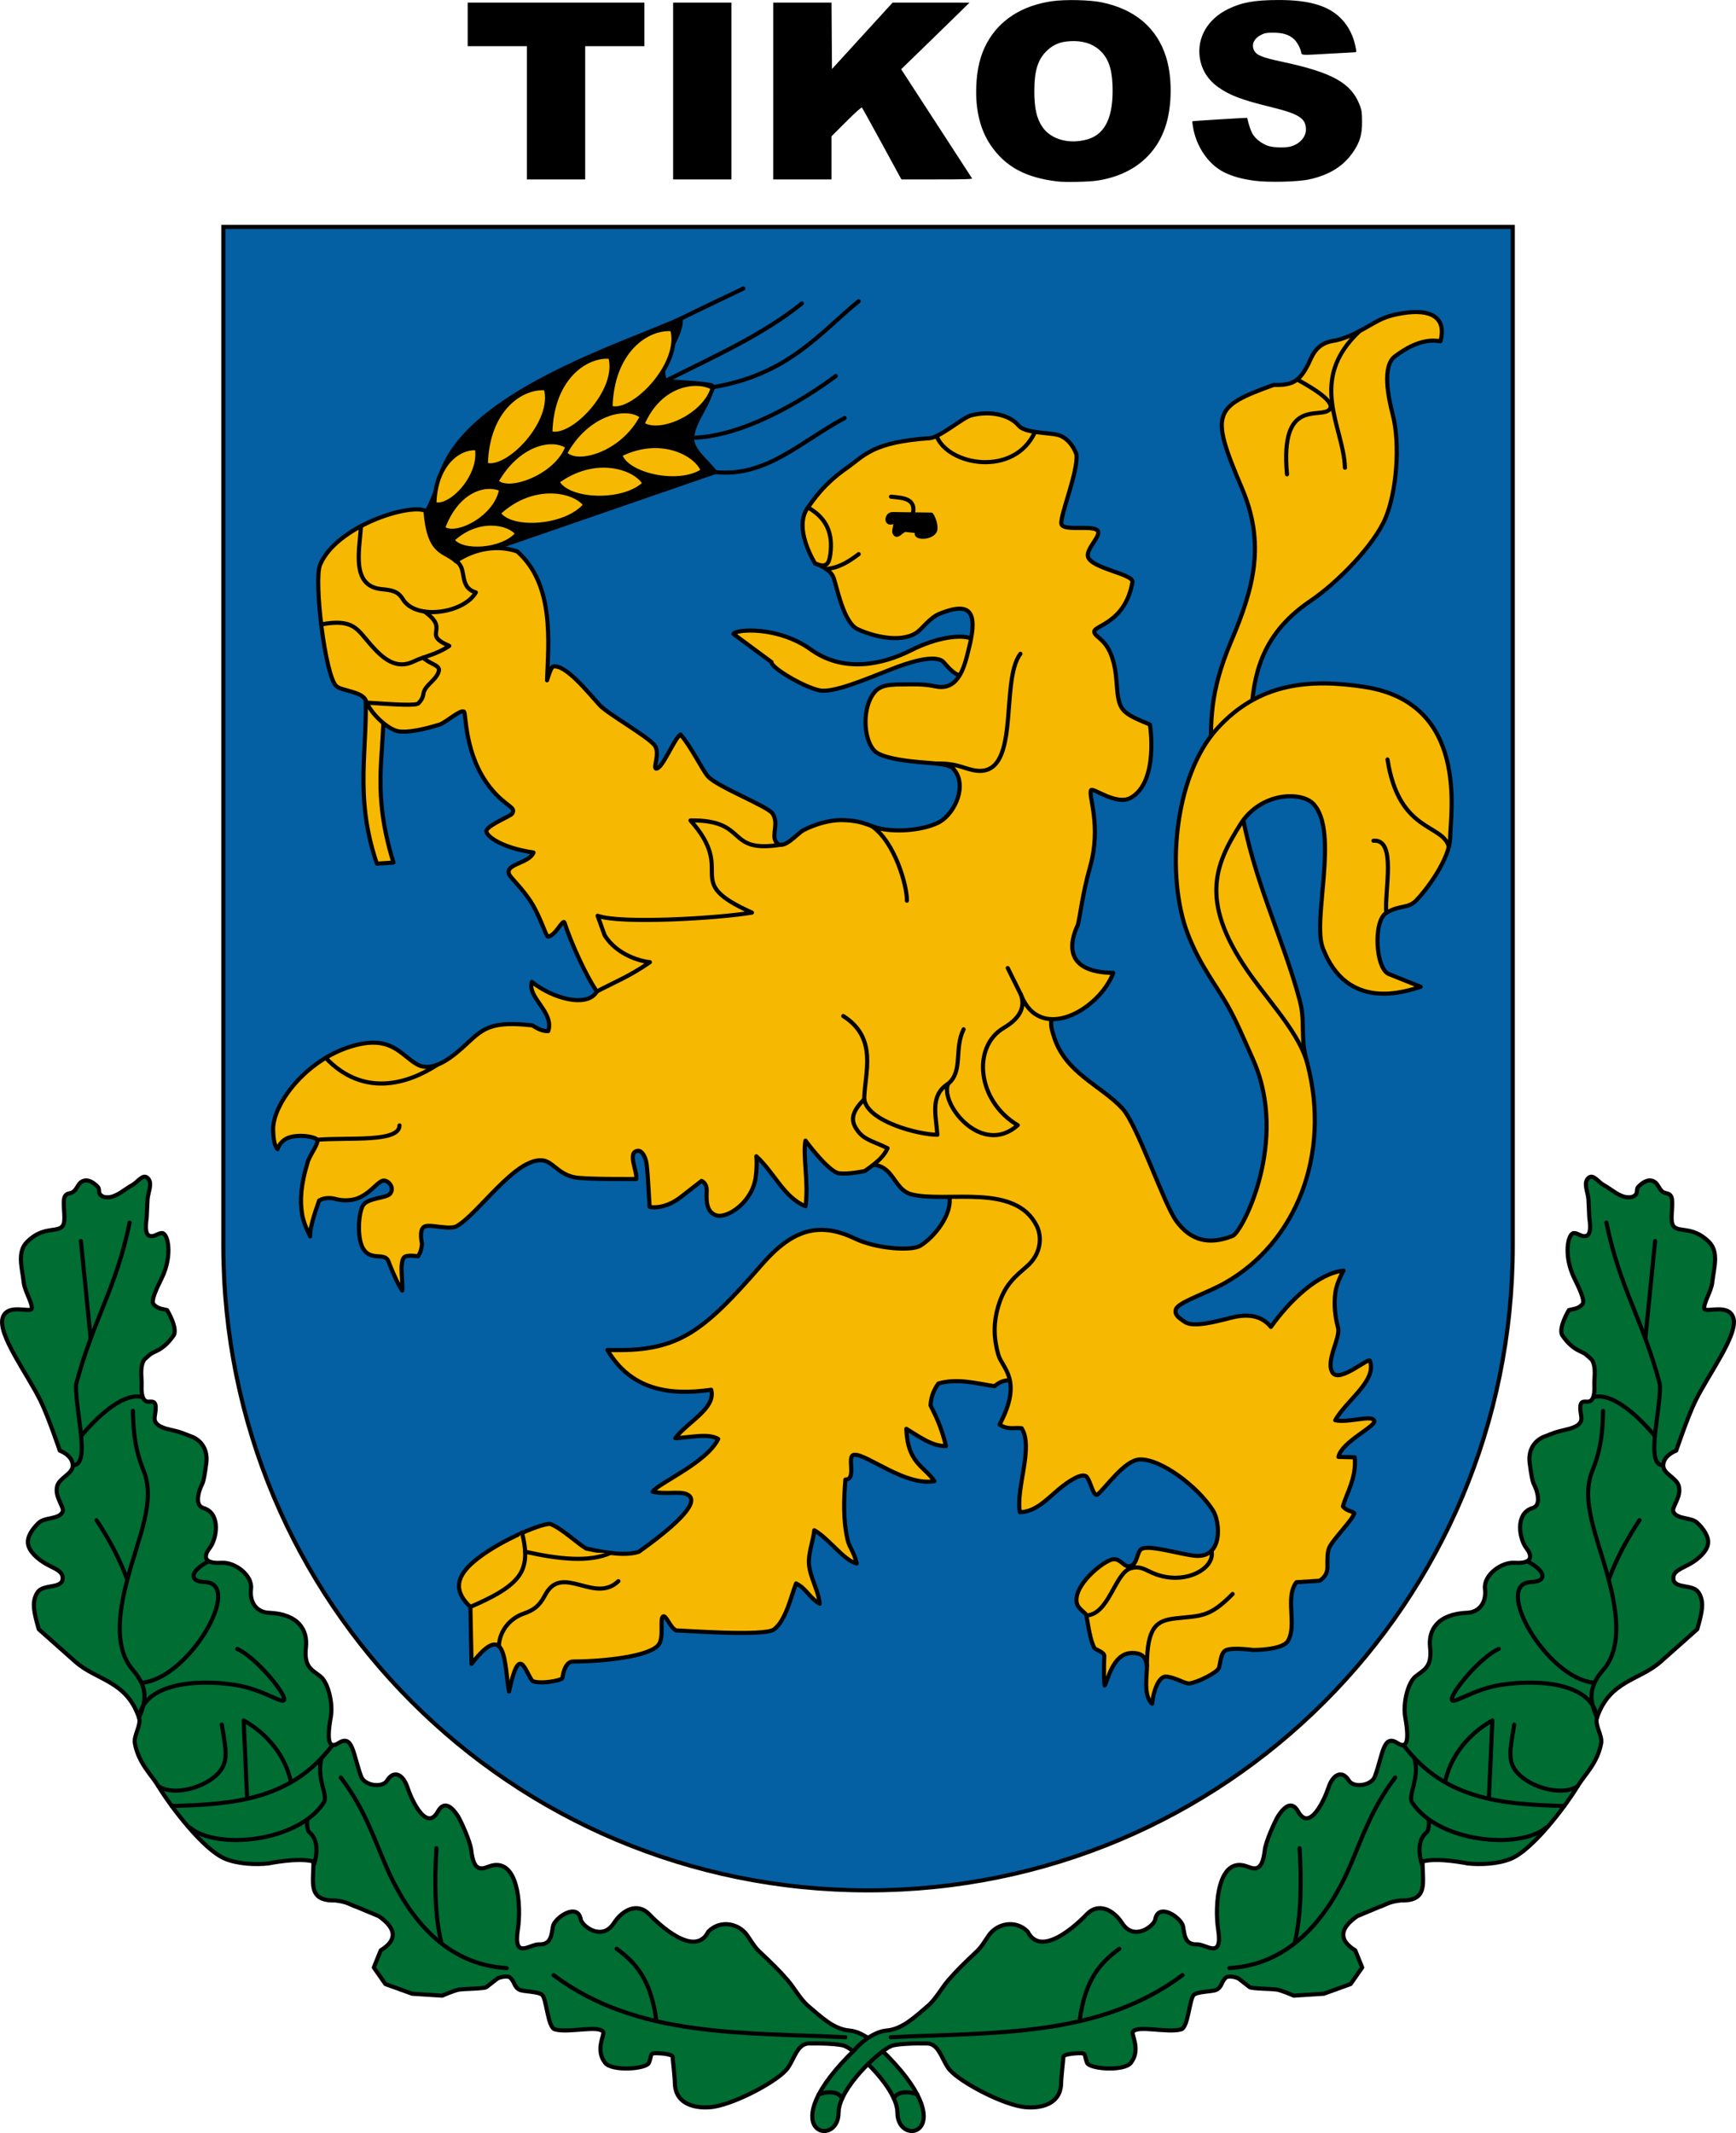
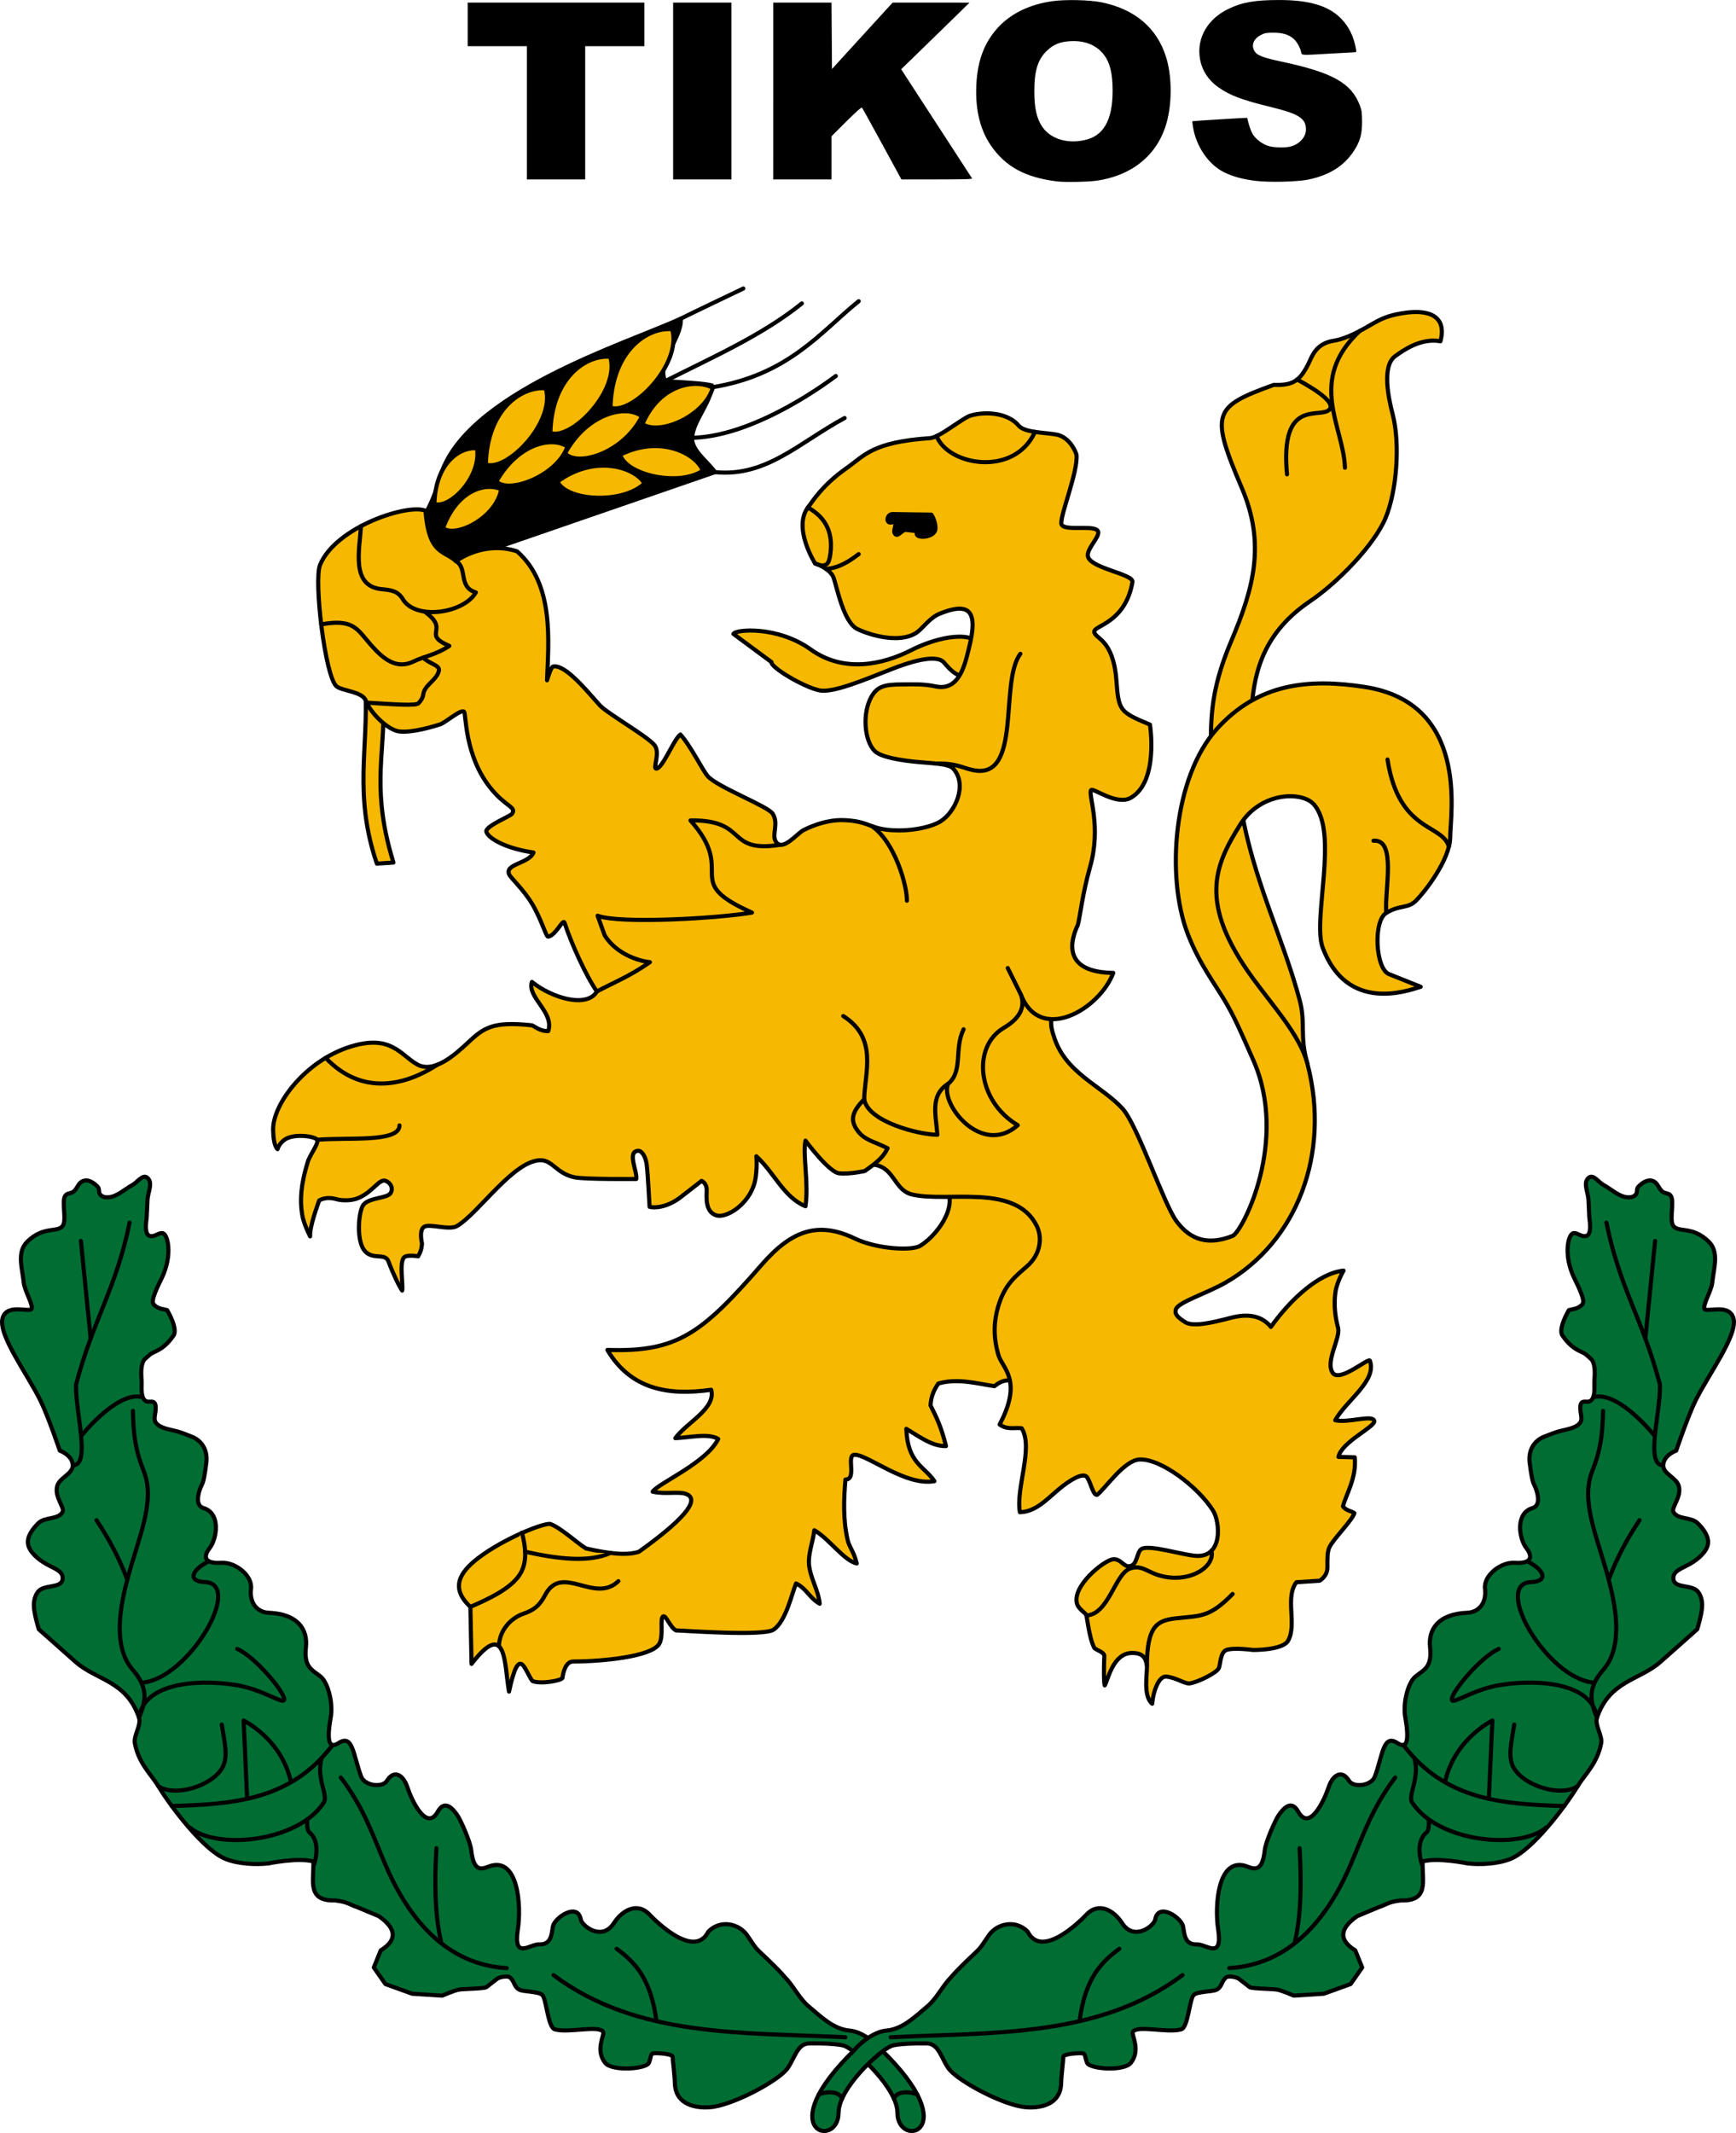
<svg xmlns="http://www.w3.org/2000/svg" xmlns:ns1="http://sodipodi.sourceforge.net/DTD/sodipodi-0.dtd" xmlns:ns2="http://www.inkscape.org/namespaces/inkscape" ns1:docname="HUN Tikos COA.svg" ns2:version="1.0.1 (3bc2e813f5, 2020-09-07)" id="svg8" version="1.1" viewBox="0 0 168.847 207.353" height="207.353mm" width="168.847mm">
  <defs id="defs2">
    <clipPath id="clipPath1009" clipPathUnits="userSpaceOnUse">
      <path id="path1011" style="fill:none;stroke:#ff00ff;stroke-width:0.3" d="m -359.83,240.281 c -15.898,0.094 -25.71,25.316 -28.392,60.446 h 56.783 c -2.681,-35.129 -12.493,-60.54 -28.391,-60.446 z" ns1:nodetypes="zccz" />
    </clipPath>
    <clipPath id="clipPath1708" clipPathUnits="userSpaceOnUse">
      <path id="path1710" style="font-variation-settings:normal;opacity:0.98;vector-effect:none;fill:none;fill-opacity:0.98;fill-rule:evenodd;stroke:#000000;stroke-width:0.7;stroke-linecap:round;stroke-linejoin:miter;stroke-miterlimit:4;stroke-dasharray:none;stroke-dashoffset:0;stroke-opacity:1;stop-color:#000000;stop-opacity:1" d="M -513.403,55.726 V 168.432 c 0,46.672 -37.573,84.245 -84.245,84.245 -46.672,0 -84.245,-37.573 -84.245,-84.245 V 55.726 Z" ns1:nodetypes="cssscc" />
    </clipPath>
    <clipPath id="clipPath1463" clipPathUnits="userSpaceOnUse">
      <path id="path1465" style="font-variation-settings:normal;opacity:0.98;vector-effect:none;fill:#d7d7d7;fill-opacity:1;fill-rule:evenodd;stroke:#000000;stroke-width:0.4;stroke-linecap:round;stroke-linejoin:miter;stroke-miterlimit:4;stroke-dasharray:none;stroke-dashoffset:0;stroke-opacity:1;stop-color:#000000;stop-opacity:1" d="m -1274.124,98.142 c 14.907,29.214 39.522,51.688 68.839,65.023 29.318,-13.335 53.931,-35.809 68.839,-65.023 z" />
    </clipPath>
    <clipPath id="clipPath1467" clipPathUnits="userSpaceOnUse">
      <path id="path1469" style="font-variation-settings:normal;opacity:0.98;vector-effect:none;fill:#d7d7d7;fill-opacity:1;fill-rule:evenodd;stroke:#000000;stroke-width:0.4;stroke-linecap:round;stroke-linejoin:miter;stroke-miterlimit:4;stroke-dasharray:none;stroke-dashoffset:0;stroke-opacity:1;stop-color:#000000;stop-opacity:1" d="m -397.203,418.287 c 56.343,110.414 149.373,195.357 260.18,245.756 C -26.217,613.644 66.811,528.701 123.154,418.287 Z" />
    </clipPath>
    <clipPath clipPathUnits="userSpaceOnUse" id="clipPath1427">
      <path style="font-variation-settings:normal;opacity:1;vector-effect:none;fill:none;fill-opacity:1;stroke:#000000;stroke-width:0.4;stroke-linecap:butt;stroke-linejoin:miter;stroke-miterlimit:4;stroke-dasharray:none;stroke-dashoffset:0;stroke-opacity:1;stop-color:#000000;stop-opacity:1" d="m -4215.035,281.884 v -73.791 c -51.751,0 -103.503,0 -155.254,0 v 73.791 c 0,37.132 42.712,90.581 77.627,98.387 34.915,-7.807 77.627,-61.255 77.627,-98.387 z" id="path1429" ns1:nodetypes="sccscs" ns2:transform-center-x="-38.81356" ns2:transform-center-y="103.06796" />
    </clipPath>
  </defs>
  <ns1:namedview ns2:lockguides="false" id="base" pagecolor="#ffffff" bordercolor="#666666" borderopacity="1.0" ns2:pageopacity="0.0" ns2:pageshadow="2" ns2:zoom="0.30805097" ns2:cx="650.52463" ns2:cy="836.05641" ns2:document-units="mm" ns2:current-layer="layer1" ns2:document-rotation="0" showgrid="false" showborder="false" showguides="true" ns2:guide-bbox="true" ns2:snap-bbox="true" ns2:bbox-paths="true" ns2:bbox-nodes="true" ns2:snap-bbox-edge-midpoints="true" ns2:snap-bbox-midpoints="true" ns2:object-paths="true" ns2:snap-intersection-paths="true" ns2:snap-smooth-nodes="true" ns2:snap-midpoints="true" ns2:snap-object-midpoints="true" ns2:snap-center="true" ns2:snap-global="true" ns2:window-width="1920" ns2:window-height="1057" ns2:window-x="-8" ns2:window-y="-8" ns2:window-maximized="1" fit-margin-top="0" fit-margin-left="0" fit-margin-right="0" fit-margin-bottom="0" />
  <g ns2:groupmode="layer" id="layer2" ns2:label="RASZTER" transform="translate(5297.269,-611.606)" />
  <g style="display:inline" ns2:label="Réteg 1" ns2:groupmode="layer" id="layer1" transform="translate(5297.269,-611.606)">
    <path transform="matrix(0.265,0,0,0.265,-2068.13,-83.963)" id="path1126" d="" style="fill:#000000;fill-opacity:1;stroke:#000000;stroke-width:0.756;stroke-linecap:round;stroke-linejoin:round;stroke-miterlimit:4;stroke-dasharray:none" />
    <path style="opacity:1;fill:#f3b905;fill-opacity:1;stroke:#f3b905;stroke-width:1.512;stroke-linecap:round;stroke-linejoin:round;stroke-miterlimit:4;stroke-dasharray:none;stroke-opacity:1" d="" id="path2454" transform="matrix(0.265,0,0,0.265,-3588.68,379.177)" />
    <path style="font-variation-settings:normal;opacity:1;vector-effect:none;fill:none;fill-opacity:1;stroke:#000000;stroke-width:0.3;stroke-linecap:butt;stroke-linejoin:miter;stroke-miterlimit:4;stroke-dasharray:none;stroke-dashoffset:0;stroke-opacity:1;stop-color:#000000;stop-opacity:1" d="m -4656.198,458.608 c -0.849,0.643 -0.482,1.716 -0.322,2.792" id="path1814" ns1:nodetypes="cc" />
    <g id="g2661" transform="matrix(0.955,21346.066,-0.297,68608.875,-287.076,79378937)" style="opacity:1;stroke-width:0.004">
-       <path style="font-variation-settings:normal;opacity:1;vector-effect:none;fill:#f8c306;fill-opacity:1;stroke:#000000;stroke-width:0.001;stroke-linecap:round;stroke-linejoin:round;stroke-miterlimit:4;stroke-dasharray:none;stroke-dashoffset:0;stroke-opacity:1;stop-color:#000000;stop-opacity:1" d="m -4762.574,328.381 c 0.232,0.842 -0.327,1.496 -0.917,1.745 -0.133,-0.627 0.092,-1.458 0.917,-1.745 z" id="path2571" ns1:nodetypes="ccc" ns2:transform-center-x="-0.56616323" ns2:transform-center-y="4.9760096" />
+       <path style="font-variation-settings:normal;opacity:1;vector-effect:none;fill:#f8c306;fill-opacity:1;stroke:#000000;stroke-width:0.001;stroke-linecap:round;stroke-linejoin:round;stroke-miterlimit:4;stroke-dasharray:none;stroke-dashoffset:0;stroke-opacity:1;stop-color:#000000;stop-opacity:1" d="m -4762.574,328.381 z" id="path2571" ns1:nodetypes="ccc" ns2:transform-center-x="-0.56616323" ns2:transform-center-y="4.9760096" />
      <path style="font-variation-settings:normal;opacity:1;vector-effect:none;fill:#f8c306;fill-opacity:1;stroke:#000000;stroke-width:0.001;stroke-linecap:round;stroke-linejoin:round;stroke-miterlimit:4;stroke-dasharray:none;stroke-dashoffset:0;stroke-opacity:1;stop-color:#000000;stop-opacity:1" d="m -4762.263,329.23 c 0.28,1.016 -0.393,1.805 -1.106,2.106 -0.161,-0.756 0.111,-1.76 1.106,-2.106 z" id="path2573" ns1:nodetypes="ccc" ns2:transform-center-x="-0.78474765" ns2:transform-center-y="6.0058746" />
      <path style="font-variation-settings:normal;opacity:1;vector-effect:none;fill:#f8c306;fill-opacity:1;stroke:#000000;stroke-width:0.001;stroke-linecap:round;stroke-linejoin:round;stroke-miterlimit:4;stroke-dasharray:none;stroke-dashoffset:0;stroke-opacity:1;stop-color:#000000;stop-opacity:1" d="m -4762.215,330.647 c 0.28,1.016 -0.393,1.805 -1.106,2.106 -0.161,-0.756 0.111,-1.76 1.106,-2.106 z" id="path2575" ns1:nodetypes="ccc" ns2:transform-center-x="-0.83224765" ns2:transform-center-y="7.4225647" />
      <path style="font-variation-settings:normal;opacity:1;vector-effect:none;fill:#f8c306;fill-opacity:1;stroke:#000000;stroke-width:0.001;stroke-linecap:round;stroke-linejoin:round;stroke-miterlimit:4;stroke-dasharray:none;stroke-dashoffset:0;stroke-opacity:1;stop-color:#000000;stop-opacity:1" d="m -4762.215,331.99 c 0.28,1.016 -0.393,1.805 -1.106,2.106 -0.161,-0.756 0.111,-1.76 1.106,-2.106 z" id="path2577" ns1:nodetypes="ccc" ns2:transform-center-x="-0.83224765" ns2:transform-center-y="8.7656048" />
      <path style="font-variation-settings:normal;opacity:1;vector-effect:none;fill:#f8c306;fill-opacity:1;stroke:#000000;stroke-width:0.001;stroke-linecap:round;stroke-linejoin:round;stroke-miterlimit:4;stroke-dasharray:none;stroke-dashoffset:0;stroke-opacity:1;stop-color:#000000;stop-opacity:1" d="m -4762.215,331.99 c 0.28,1.016 -0.393,1.805 -1.106,2.106 -0.161,-0.756 0.111,-1.76 1.106,-2.106 z" id="path2579" ns1:nodetypes="ccc" ns2:transform-center-x="-0.83224765" ns2:transform-center-y="8.7656048" />
      <path style="font-variation-settings:normal;opacity:1;vector-effect:none;fill:#f8c306;fill-opacity:1;stroke:#000000;stroke-width:0.001;stroke-linecap:round;stroke-linejoin:round;stroke-miterlimit:4;stroke-dasharray:none;stroke-dashoffset:0;stroke-opacity:1;stop-color:#000000;stop-opacity:1" d="m -4762.151,333.458 c 0.22,1.059 -0.522,1.824 -1.273,2.085 -0.115,-0.786 0.23,-1.796 1.273,-2.085 z" id="path2581" ns1:nodetypes="ccc" ns2:transform-center-x="-0.81142968" ns2:transform-center-y="10.222515" />
      <path style="font-variation-settings:normal;opacity:1;vector-effect:none;fill:#f8c306;fill-opacity:1;stroke:#000000;stroke-width:0.001;stroke-linecap:round;stroke-linejoin:round;stroke-miterlimit:4;stroke-dasharray:none;stroke-dashoffset:0;stroke-opacity:1;stop-color:#000000;stop-opacity:1" d="m -4761.963,334.776 c 0.087,1.05 -0.721,1.701 -1.478,1.864 -0.018,-0.773 0.435,-1.709 1.478,-1.864 z" id="path2583" ns1:nodetypes="ccc" ns2:transform-center-x="-0.89087624" ns2:transform-center-y="11.430395" />
      <path style="font-variation-settings:normal;opacity:1;vector-effect:none;fill:#f8c306;fill-opacity:1;stroke:#000000;stroke-width:0.001;stroke-linecap:round;stroke-linejoin:round;stroke-miterlimit:4;stroke-dasharray:none;stroke-dashoffset:0;stroke-opacity:1;stop-color:#000000;stop-opacity:1" d="m -4762.156,336.183 c 0.142,1.044 -0.631,1.737 -1.377,1.939 -0.059,-0.771 0.344,-1.73 1.377,-1.939 z" id="path2585" ns1:nodetypes="ccc" ns2:transform-center-x="-0.75111605" ns2:transform-center-y="12.875565" />
      <path style="font-variation-settings:normal;opacity:1;vector-effect:none;fill:#f8c306;fill-opacity:1;stroke:#000000;stroke-width:0.001;stroke-linecap:round;stroke-linejoin:round;stroke-miterlimit:4;stroke-dasharray:none;stroke-dashoffset:0;stroke-opacity:1;stop-color:#000000;stop-opacity:1" d="m -4762.27,337.581 c 0.142,1.044 -0.631,1.737 -1.377,1.939 -0.059,-0.771 0.344,-1.73 1.377,-1.939 z" id="path2587" ns1:nodetypes="ccc" ns2:transform-center-x="-0.63711605" ns2:transform-center-y="14.273275" />
      <path style="font-variation-settings:normal;opacity:1;vector-effect:none;fill:#f8c306;fill-opacity:1;stroke:#000000;stroke-width:0.001;stroke-linecap:round;stroke-linejoin:round;stroke-miterlimit:4;stroke-dasharray:none;stroke-dashoffset:0;stroke-opacity:1;stop-color:#000000;stop-opacity:1" d="m -4762.973,325.3 -0.123,3.407" id="path2589" ns2:transform-center-x="-0.55500687" ns2:transform-center-y="2.7257094" />
      <path style="font-variation-settings:normal;opacity:1;vector-effect:none;fill:#f8c306;fill-opacity:1;stroke:#000000;stroke-width:0.001;stroke-linecap:round;stroke-linejoin:round;stroke-miterlimit:4;stroke-dasharray:none;stroke-dashoffset:0;stroke-opacity:1;stop-color:#000000;stop-opacity:1" d="m -4762.451,325.584 -0.133,2.809" id="path2591" ns2:transform-center-x="-1.0721569" ns2:transform-center-y="2.7114744" />
      <path style="font-variation-settings:normal;opacity:1;vector-effect:none;fill:#f8c306;fill-opacity:1;stroke:#000000;stroke-width:0.001;stroke-linecap:round;stroke-linejoin:round;stroke-miterlimit:4;stroke-dasharray:none;stroke-dashoffset:0;stroke-opacity:1;stop-color:#000000;stop-opacity:1" d="m -4761.844,328.574 -0.399,0.664" id="path2593" ns2:transform-center-x="-1.546657" ns2:transform-center-y="4.6283595" />
      <path style="font-variation-settings:normal;opacity:1;vector-effect:none;fill:#f8c306;fill-opacity:1;stroke:#000000;stroke-width:0.001;stroke-linecap:round;stroke-linejoin:round;stroke-miterlimit:4;stroke-dasharray:none;stroke-dashoffset:0;stroke-opacity:1;stop-color:#000000;stop-opacity:1" d="m -4761.787,330.035 -0.465,0.645" id="path2595" ns2:transform-center-x="-1.570357" ns2:transform-center-y="6.0802596" />
      <path style="font-variation-settings:normal;opacity:1;vector-effect:none;fill:#f8c306;fill-opacity:1;stroke:#000000;stroke-width:0.001;stroke-linecap:round;stroke-linejoin:round;stroke-miterlimit:4;stroke-dasharray:none;stroke-dashoffset:0;stroke-opacity:1;stop-color:#000000;stop-opacity:1" d="m -4761.787,331.364 -0.436,0.645" id="path2597" ns2:transform-center-x="-1.584607" ns2:transform-center-y="7.4087897" />
      <path style="font-variation-settings:normal;opacity:1;vector-effect:none;fill:#f8c306;fill-opacity:1;stroke:#000000;stroke-width:0.001;stroke-linecap:round;stroke-linejoin:round;stroke-miterlimit:4;stroke-dasharray:none;stroke-dashoffset:0;stroke-opacity:1;stop-color:#000000;stop-opacity:1" d="m -4761.744,332.779 -0.403,0.705" id="path2599" ns2:transform-center-x="-1.644057" ns2:transform-center-y="8.8534448" />
      <path style="font-variation-settings:normal;opacity:1;vector-effect:none;fill:#f8c306;fill-opacity:1;stroke:#000000;stroke-width:0.001;stroke-linecap:round;stroke-linejoin:round;stroke-miterlimit:4;stroke-dasharray:none;stroke-dashoffset:0;stroke-opacity:1;stop-color:#000000;stop-opacity:1" d="m -4761.577,334.127 -0.389,0.664" id="path2601" ns2:transform-center-x="-1.818457" ns2:transform-center-y="10.182045" />
      <path style="font-variation-settings:normal;opacity:1;vector-effect:none;fill:#f8c306;fill-opacity:1;stroke:#000000;stroke-width:0.001;stroke-linecap:round;stroke-linejoin:round;stroke-miterlimit:4;stroke-dasharray:none;stroke-dashoffset:0;stroke-opacity:1;stop-color:#000000;stop-opacity:1" d="m -4761.671,335.476 -0.476,0.731" id="path2603" ns2:transform-center-x="-1.680957" ns2:transform-center-y="11.564325" />
      <path style="font-variation-settings:normal;opacity:1;vector-effect:none;fill:#f8c306;fill-opacity:1;stroke:#000000;stroke-width:0.001;stroke-linecap:round;stroke-linejoin:round;stroke-miterlimit:4;stroke-dasharray:none;stroke-dashoffset:0;stroke-opacity:1;stop-color:#000000;stop-opacity:1" d="m -4761.771,336.858 -0.47,0.758" id="path2605" ns2:transform-center-x="-1.583607" ns2:transform-center-y="12.96003" />
      <path style="font-variation-settings:normal;opacity:1;vector-effect:none;fill:#f8c306;fill-opacity:1;stroke:#000000;stroke-width:0.001;stroke-linecap:round;stroke-linejoin:round;stroke-miterlimit:4;stroke-dasharray:none;stroke-dashoffset:0;stroke-opacity:1;stop-color:#000000;stop-opacity:1" d="m -4764.605,328.381 c -0.232,0.842 0.327,1.496 0.917,1.745 0.133,-0.627 -0.092,-1.458 -0.917,-1.745 z" id="path2607" ns1:nodetypes="ccc" ns2:transform-center-x="0.56614956" ns2:transform-center-y="4.9760096" />
      <path style="font-variation-settings:normal;opacity:1;vector-effect:none;fill:#f8c306;fill-opacity:1;stroke:#000000;stroke-width:0.001;stroke-linecap:round;stroke-linejoin:round;stroke-miterlimit:4;stroke-dasharray:none;stroke-dashoffset:0;stroke-opacity:1;stop-color:#000000;stop-opacity:1" d="m -4764.917,329.23 c -0.28,1.016 0.393,1.805 1.106,2.106 0.161,-0.756 -0.111,-1.76 -1.106,-2.106 z" id="path2609" ns1:nodetypes="ccc" ns2:transform-center-x="0.78473398" ns2:transform-center-y="6.0058746" />
      <path style="font-variation-settings:normal;opacity:1;vector-effect:none;fill:#f8c306;fill-opacity:1;stroke:#000000;stroke-width:0.001;stroke-linecap:round;stroke-linejoin:round;stroke-miterlimit:4;stroke-dasharray:none;stroke-dashoffset:0;stroke-opacity:1;stop-color:#000000;stop-opacity:1" d="m -4763.59,328.249 c -0.72,0.6 -0.491,1.391 0,1.857 0.491,-0.466 0.72,-1.257 0,-1.857 z" id="path2611" ns1:nodetypes="ccc" ns2:transform-center-x="-0.22917179" ns2:transform-center-y="1.2888961" />
      <path style="font-variation-settings:normal;opacity:1;vector-effect:none;fill:#f8c306;fill-opacity:1;stroke:#000000;stroke-width:0.001;stroke-linecap:round;stroke-linejoin:round;stroke-miterlimit:4;stroke-dasharray:none;stroke-dashoffset:0;stroke-opacity:1;stop-color:#000000;stop-opacity:1" d="m -4764.964,330.647 c -0.28,1.016 0.393,1.805 1.106,2.106 0.161,-0.756 -0.111,-1.76 -1.106,-2.106 z" id="path2613" ns1:nodetypes="ccc" ns2:transform-center-x="0.83223398" ns2:transform-center-y="7.4225647" />
      <path style="font-variation-settings:normal;opacity:1;vector-effect:none;fill:#f8c306;fill-opacity:1;stroke:#000000;stroke-width:0.001;stroke-linecap:round;stroke-linejoin:round;stroke-miterlimit:4;stroke-dasharray:none;stroke-dashoffset:0;stroke-opacity:1;stop-color:#000000;stop-opacity:1" d="m -4763.59,329.723 c -0.72,0.6 -0.491,1.391 0,1.857 0.491,-0.466 0.72,-1.257 0,-1.857 z" id="path2615" ns1:nodetypes="ccc" ns2:transform-center-x="-0.22917179" ns2:transform-center-y="1.2888961" />
      <path style="font-variation-settings:normal;opacity:1;vector-effect:none;fill:#f8c306;fill-opacity:1;stroke:#000000;stroke-width:0.001;stroke-linecap:round;stroke-linejoin:round;stroke-miterlimit:4;stroke-dasharray:none;stroke-dashoffset:0;stroke-opacity:1;stop-color:#000000;stop-opacity:1" d="m -4764.964,331.99 c -0.28,1.016 0.393,1.805 1.106,2.106 0.161,-0.756 -0.111,-1.76 -1.106,-2.106 z" id="path2617" ns1:nodetypes="ccc" ns2:transform-center-x="0.83223398" ns2:transform-center-y="8.7656048" />
      <path style="font-variation-settings:normal;opacity:1;vector-effect:none;fill:#f8c306;fill-opacity:1;stroke:#000000;stroke-width:0.001;stroke-linecap:round;stroke-linejoin:round;stroke-miterlimit:4;stroke-dasharray:none;stroke-dashoffset:0;stroke-opacity:1;stop-color:#000000;stop-opacity:1" d="m -4763.59,331.133 c -0.72,0.6 -0.491,1.391 0,1.857 0.491,-0.466 0.72,-1.257 0,-1.857 z" id="path2619" ns1:nodetypes="ccc" ns2:transform-center-x="-0.22917179" ns2:transform-center-y="1.2888961" />
      <path style="font-variation-settings:normal;opacity:1;vector-effect:none;fill:#f8c306;fill-opacity:1;stroke:#000000;stroke-width:0.001;stroke-linecap:round;stroke-linejoin:round;stroke-miterlimit:4;stroke-dasharray:none;stroke-dashoffset:0;stroke-opacity:1;stop-color:#000000;stop-opacity:1" d="m -4764.964,331.99 c -0.28,1.016 0.393,1.805 1.106,2.106 0.161,-0.756 -0.111,-1.76 -1.106,-2.106 z" id="path2621" ns1:nodetypes="ccc" ns2:transform-center-x="0.83223398" ns2:transform-center-y="8.7656048" />
      <path style="font-variation-settings:normal;opacity:1;vector-effect:none;fill:#f8c306;fill-opacity:1;stroke:#000000;stroke-width:0.001;stroke-linecap:round;stroke-linejoin:round;stroke-miterlimit:4;stroke-dasharray:none;stroke-dashoffset:0;stroke-opacity:1;stop-color:#000000;stop-opacity:1" d="m -4763.59,331.133 c -0.72,0.6 -0.491,1.391 0,1.857 0.491,-0.466 0.72,-1.257 0,-1.857 z" id="path2623" ns1:nodetypes="ccc" ns2:transform-center-x="-0.22917179" ns2:transform-center-y="1.2888961" />
      <path style="font-variation-settings:normal;opacity:1;vector-effect:none;fill:#f8c306;fill-opacity:1;stroke:#000000;stroke-width:0.001;stroke-linecap:round;stroke-linejoin:round;stroke-miterlimit:4;stroke-dasharray:none;stroke-dashoffset:0;stroke-opacity:1;stop-color:#000000;stop-opacity:1" d="m -4765.028,333.458 c -0.22,1.059 0.522,1.824 1.273,2.085 0.115,-0.786 -0.23,-1.796 -1.273,-2.085 z" id="path2625" ns1:nodetypes="ccc" ns2:transform-center-x="0.81141601" ns2:transform-center-y="10.222515" />
      <path style="font-variation-settings:normal;opacity:1;vector-effect:none;fill:#f8c306;fill-opacity:1;stroke:#000000;stroke-width:0.001;stroke-linecap:round;stroke-linejoin:round;stroke-miterlimit:4;stroke-dasharray:none;stroke-dashoffset:0;stroke-opacity:1;stop-color:#000000;stop-opacity:1" d="m -4763.59,332.514 c -0.72,0.6 -0.491,1.391 0,1.857 0.491,-0.466 0.72,-1.257 0,-1.857 z" id="path2627" ns1:nodetypes="ccc" ns2:transform-center-x="-0.22917179" ns2:transform-center-y="1.2888961" />
      <path style="font-variation-settings:normal;opacity:1;vector-effect:none;fill:#f8c306;fill-opacity:1;stroke:#000000;stroke-width:0.001;stroke-linecap:round;stroke-linejoin:round;stroke-miterlimit:4;stroke-dasharray:none;stroke-dashoffset:0;stroke-opacity:1;stop-color:#000000;stop-opacity:1" d="m -4765.216,334.776 c -0.087,1.05 0.721,1.701 1.478,1.864 0.018,-0.773 -0.435,-1.709 -1.478,-1.864 z" id="path2629" ns1:nodetypes="ccc" ns2:transform-center-x="0.89086257" ns2:transform-center-y="11.430395" />
      <path style="font-variation-settings:normal;opacity:1;vector-effect:none;fill:#f8c306;fill-opacity:1;stroke:#000000;stroke-width:0.001;stroke-linecap:round;stroke-linejoin:round;stroke-miterlimit:4;stroke-dasharray:none;stroke-dashoffset:0;stroke-opacity:1;stop-color:#000000;stop-opacity:1" d="m -4763.59,333.902 c -0.72,0.769 -0.491,1.781 0,2.379 0.491,-0.597 0.72,-1.61 0,-2.379 z" id="path2631" ns1:nodetypes="ccc" ns2:transform-center-x="-0.22917179" ns2:transform-center-y="1.6511791" />
      <path style="font-variation-settings:normal;opacity:1;vector-effect:none;fill:#f8c306;fill-opacity:1;stroke:#000000;stroke-width:0.001;stroke-linecap:round;stroke-linejoin:round;stroke-miterlimit:4;stroke-dasharray:none;stroke-dashoffset:0;stroke-opacity:1;stop-color:#000000;stop-opacity:1" d="m -4765.024,336.183 c -0.142,1.044 0.631,1.737 1.377,1.939 0.059,-0.771 -0.344,-1.73 -1.377,-1.939 z" id="path2633" ns1:nodetypes="ccc" ns2:transform-center-x="0.75110238" ns2:transform-center-y="12.875565" />
      <path style="font-variation-settings:normal;opacity:1;vector-effect:none;fill:#f8c306;fill-opacity:1;stroke:#000000;stroke-width:0.001;stroke-linecap:round;stroke-linejoin:round;stroke-miterlimit:4;stroke-dasharray:none;stroke-dashoffset:0;stroke-opacity:1;stop-color:#000000;stop-opacity:1" d="m -4763.59,335.48 c -0.72,0.769 -0.491,1.781 0,2.379 0.491,-0.597 0.72,-1.61 0,-2.379 z" id="path2635" ns1:nodetypes="ccc" ns2:transform-center-x="-0.22917179" ns2:transform-center-y="1.6511791" />
      <path style="font-variation-settings:normal;opacity:1;vector-effect:none;fill:#f8c306;fill-opacity:1;stroke:#000000;stroke-width:0.001;stroke-linecap:round;stroke-linejoin:round;stroke-miterlimit:4;stroke-dasharray:none;stroke-dashoffset:0;stroke-opacity:1;stop-color:#000000;stop-opacity:1" d="m -4764.91,337.581 c -0.142,1.044 0.631,1.737 1.377,1.939 0.059,-0.771 -0.344,-1.73 -1.377,-1.939 z" id="path2637" ns1:nodetypes="ccc" ns2:transform-center-x="0.63710238" ns2:transform-center-y="14.273275" />
      <path style="font-variation-settings:normal;opacity:1;vector-effect:none;fill:#f8c306;fill-opacity:1;stroke:#000000;stroke-width:0.001;stroke-linecap:round;stroke-linejoin:round;stroke-miterlimit:4;stroke-dasharray:none;stroke-dashoffset:0;stroke-opacity:1;stop-color:#000000;stop-opacity:1" d="m -4763.59,337.305 c -0.72,0.769 -0.491,1.781 0,2.379 0.491,-0.597 0.72,-1.61 0,-2.379 z" id="path2639" ns1:nodetypes="ccc" ns2:transform-center-x="-0.22917179" ns2:transform-center-y="1.6511791" />
      <path style="font-variation-settings:normal;opacity:1;vector-effect:none;fill:#f8c306;fill-opacity:1;stroke:#000000;stroke-width:0.001;stroke-linecap:round;stroke-linejoin:round;stroke-miterlimit:4;stroke-dasharray:none;stroke-dashoffset:0;stroke-opacity:1;stop-color:#000000;stop-opacity:1" d="m -4764.206,325.3 0.123,3.407" id="path2641" ns2:transform-center-x="0.5549932" ns2:transform-center-y="2.7257094" />
      <path style="font-variation-settings:normal;opacity:1;vector-effect:none;fill:#f8c306;fill-opacity:1;stroke:#000000;stroke-width:0.001;stroke-linecap:round;stroke-linejoin:round;stroke-miterlimit:4;stroke-dasharray:none;stroke-dashoffset:0;stroke-opacity:1;stop-color:#000000;stop-opacity:1" d="m -4764.728,325.584 0.133,2.809" id="path2643" ns2:transform-center-x="1.0721432" ns2:transform-center-y="2.7114744" />
      <path style="font-variation-settings:normal;opacity:1;vector-effect:none;fill:#f8c306;fill-opacity:1;stroke:#000000;stroke-width:0.001;stroke-linecap:round;stroke-linejoin:round;stroke-miterlimit:4;stroke-dasharray:none;stroke-dashoffset:0;stroke-opacity:1;stop-color:#000000;stop-opacity:1" d="m -4765.336,328.574 0.399,0.664" id="path2645" ns2:transform-center-x="1.5466433" ns2:transform-center-y="4.6283595" />
      <path style="font-variation-settings:normal;opacity:1;vector-effect:none;fill:#f8c306;fill-opacity:1;stroke:#000000;stroke-width:0.001;stroke-linecap:round;stroke-linejoin:round;stroke-miterlimit:4;stroke-dasharray:none;stroke-dashoffset:0;stroke-opacity:1;stop-color:#000000;stop-opacity:1" d="m -4765.392,330.035 0.465,0.645" id="path2647" ns2:transform-center-x="1.5703433" ns2:transform-center-y="6.0802596" />
      <path style="font-variation-settings:normal;opacity:1;vector-effect:none;fill:#f8c306;fill-opacity:1;stroke:#000000;stroke-width:0.001;stroke-linecap:round;stroke-linejoin:round;stroke-miterlimit:4;stroke-dasharray:none;stroke-dashoffset:0;stroke-opacity:1;stop-color:#000000;stop-opacity:1" d="m -4765.392,331.364 0.436,0.645" id="path2649" ns2:transform-center-x="1.5845933" ns2:transform-center-y="7.4087897" />
      <path style="font-variation-settings:normal;opacity:1;vector-effect:none;fill:#f8c306;fill-opacity:1;stroke:#000000;stroke-width:0.001;stroke-linecap:round;stroke-linejoin:round;stroke-miterlimit:4;stroke-dasharray:none;stroke-dashoffset:0;stroke-opacity:1;stop-color:#000000;stop-opacity:1" d="m -4765.435,332.779 0.403,0.705" id="path2651" ns2:transform-center-x="1.6440433" ns2:transform-center-y="8.8534448" />
      <path style="font-variation-settings:normal;opacity:1;vector-effect:none;fill:#f8c306;fill-opacity:1;stroke:#000000;stroke-width:0.001;stroke-linecap:round;stroke-linejoin:round;stroke-miterlimit:4;stroke-dasharray:none;stroke-dashoffset:0;stroke-opacity:1;stop-color:#000000;stop-opacity:1" d="m -4765.603,334.127 0.389,0.664" id="path2653" ns2:transform-center-x="1.8184433" ns2:transform-center-y="10.182045" />
      <path style="font-variation-settings:normal;opacity:1;vector-effect:none;fill:#f8c306;fill-opacity:1;stroke:#000000;stroke-width:0.001;stroke-linecap:round;stroke-linejoin:round;stroke-miterlimit:4;stroke-dasharray:none;stroke-dashoffset:0;stroke-opacity:1;stop-color:#000000;stop-opacity:1" d="m -4765.509,335.476 0.476,0.731" id="path2655" ns2:transform-center-x="1.6809433" ns2:transform-center-y="11.564325" />
      <path style="font-variation-settings:normal;opacity:1;vector-effect:none;fill:#f8c306;fill-opacity:1;stroke:#000000;stroke-width:0.001;stroke-linecap:round;stroke-linejoin:round;stroke-miterlimit:4;stroke-dasharray:none;stroke-dashoffset:0;stroke-opacity:1;stop-color:#000000;stop-opacity:1" d="m -4765.408,336.858 0.47,0.758" id="path2657" ns2:transform-center-x="1.5835933" ns2:transform-center-y="12.96003" />
      <path style="font-variation-settings:normal;opacity:1;vector-effect:none;fill:#f8c306;fill-opacity:1;stroke:#000000;stroke-width:0.001;stroke-linecap:round;stroke-linejoin:round;stroke-miterlimit:4;stroke-dasharray:none;stroke-dashoffset:0;stroke-opacity:1;stop-color:#000000;stop-opacity:1" d="m -4763.59,325.183 v 3.067" id="path2659" />
    </g>
    <g id="g1292">
-       <path id="rect76" style="font-variation-settings:normal;opacity:0.98;vector-effect:none;fill:#005ca1;fill-opacity:1;fill-rule:evenodd;stroke:#000000;stroke-width:0.4;stroke-linecap:round;stroke-linejoin:miter;stroke-miterlimit:4;stroke-dasharray:none;stroke-dashoffset:0;stroke-opacity:1;stop-color:#000000;stop-opacity:1" d="m -5150.134,633.663 v 98.995 c 0,34.74 -27.967,62.707 -62.707,62.707 -34.74,0 -62.707,-27.967 -62.707,-62.707 v -98.995 z" ns1:nodetypes="cssscc" />
      <path style="fill:#000000;stroke-width:1" d="m -5194.42,629.245 c -3.12,-0.374 -5.075,-1.437 -6.499,-3.532 -1.022,-1.505 -1.49,-3.436 -1.395,-5.756 0.069,-1.689 0.401,-3.022 1.042,-4.189 1.222,-2.224 3.393,-3.615 6.301,-4.041 1.308,-0.191 3.742,-0.133 4.911,0.117 3.215,0.688 5.317,2.486 6.205,5.307 0.538,1.71 0.595,4.125 0.143,6.037 -0.778,3.293 -3.248,5.441 -6.875,5.98 -0.809,0.12 -3.09,0.166 -3.833,0.076 z m 2.935,-4.099 c 1.745,-0.505 2.539,-2.238 2.421,-5.285 -0.064,-1.633 -0.437,-2.643 -1.246,-3.374 -0.722,-0.652 -1.701,-0.951 -2.881,-0.878 -0.966,0.059 -1.583,0.307 -2.213,0.89 -0.913,0.845 -1.265,1.953 -1.266,3.976 -2e-4,1.634 0.23,2.657 0.779,3.462 0.844,1.238 2.622,1.726 4.407,1.21 z m 16.242,4.03 c -1.209,-0.159 -2.101,-0.404 -2.937,-0.809 -1.535,-0.743 -2.756,-2.516 -3.062,-4.445 -0.044,-0.278 -0.069,-0.517 -0.055,-0.532 0.026,-0.028 5.33,-0.353 5.335,-0.326 0.115,0.581 0.354,1.289 0.532,1.58 0.299,0.487 0.93,0.962 1.526,1.15 0.538,0.169 1.652,0.194 2.182,0.049 0.859,-0.236 1.472,-0.921 1.473,-1.645 0,-1.086 -0.681,-1.523 -3.418,-2.19 -2.808,-0.684 -3.991,-1.129 -5.11,-1.924 -1.017,-0.722 -1.635,-1.713 -1.802,-2.889 -0.275,-1.935 0.772,-3.732 2.737,-4.699 1.346,-0.663 2.598,-0.887 4.957,-0.888 2.943,-10e-4 4.792,0.543 6.025,1.775 0.771,0.77 1.263,1.767 1.474,2.987 0.05,0.29 0.038,0.318 -0.14,0.319 -0.107,10e-4 -1.147,0.058 -2.311,0.126 -2.984,0.174 -2.811,0.183 -2.882,-0.149 -0.101,-0.468 -0.441,-1.05 -0.774,-1.324 -0.472,-0.389 -1.044,-0.554 -1.932,-0.557 -0.646,-0.002 -0.826,0.03 -1.185,0.209 -0.702,0.351 -0.972,0.955 -0.679,1.52 0.241,0.466 0.78,0.682 2.754,1.103 4.883,1.043 6.699,2.064 7.527,4.233 0.181,0.473 0.211,0.696 0.215,1.568 0.01,1.235 -0.192,1.941 -0.801,2.868 -0.95,1.445 -2.343,2.328 -4.359,2.764 -1.096,0.237 -3.934,0.305 -5.292,0.127 z m -70.781,-6.606 v -6.477 h -2.879 -2.879 v -2.117 -2.117 h 8.594 8.594 v 2.117 2.117 h -2.879 -2.879 v 6.477 6.477 h -2.836 -2.836 z m 14.224,-2.117 v -8.594 h 2.836 2.836 v 8.594 8.594 h -2.836 -2.836 z m 9.737,0 v -8.594 h 2.835 2.835 l 0.022,3.227 0.022,3.227 2.949,-3.227 2.949,-3.227 3.74,9e-4 3.74,9.1e-4 -1.016,0.998 c -0.559,0.549 -2.054,2.006 -3.324,3.238 l -2.308,2.24 1.127,1.736 c 0.62,0.955 2.156,3.317 3.413,5.249 1.257,1.933 2.315,3.561 2.35,3.619 0.051,0.084 -0.652,0.106 -3.402,0.106 h -3.466 l -1.88,-3.45 c -1.034,-1.898 -1.916,-3.487 -1.96,-3.532 -0.051,-0.052 -0.601,0.439 -1.518,1.354 l -1.438,1.436 v 2.096 2.096 h -2.836 -2.836 z" id="path918" />
      <g id="g1113" transform="translate(-306.917)">
        <path style="font-variation-settings:normal;opacity:1;vector-effect:none;fill:#000000;fill-opacity:1;stroke:#000000;stroke-width:0.4;stroke-linecap:round;stroke-linejoin:round;stroke-miterlimit:4;stroke-dasharray:none;stroke-dashoffset:0;stroke-opacity:1;stop-color:#000000;stop-opacity:1" d="m -4949.46,662.321 c 0.933,-1.348 1.503,-2.868 1.885,-4.252 2.254,-8.178 18.135,-13.046 23.433,-15.486 0.179,1.808 -2.394,4.227 -1.518,6.073 1.745,0.116 3.764,0.206 4.555,0.418 -0.062,1.613 -1.853,3.475 -1.929,5.09 -0.057,1.226 1.421,2.229 2.232,3.336 l -22.661,7.819 -0.493,1.177 -5.58,-0.076" id="path1022" ns1:nodetypes="cscccscccc" />
        <path style="font-variation-settings:normal;opacity:1;vector-effect:none;fill:none;fill-opacity:1;stroke:#000000;stroke-width:0.4;stroke-linecap:round;stroke-linejoin:round;stroke-miterlimit:4;stroke-dasharray:none;stroke-dashoffset:0;stroke-opacity:1;stop-color:#000000;stop-opacity:1" d="m -4924.142,642.583 c 0.856,-0.436 6.09,-2.932 6.09,-2.932" id="path1024" />
        <path style="font-variation-settings:normal;opacity:1;vector-effect:none;fill:none;fill-opacity:1;stroke:#000000;stroke-width:0.4;stroke-linecap:round;stroke-linejoin:round;stroke-miterlimit:4;stroke-dasharray:none;stroke-dashoffset:0;stroke-opacity:1;stop-color:#000000;stop-opacity:1" d="m -4925.66,648.656 c 4.63,-2.338 9.48,-4.474 13.298,-7.556" id="path1026" ns1:nodetypes="cc" />
        <path style="font-variation-settings:normal;opacity:1;vector-effect:none;fill:none;fill-opacity:1;stroke:#000000;stroke-width:0.4;stroke-linecap:round;stroke-linejoin:round;stroke-miterlimit:4;stroke-dasharray:none;stroke-dashoffset:0;stroke-opacity:1;stop-color:#000000;stop-opacity:1" d="m -4921.12,649.261 c 7.474,-1.203 10.569,-5.379 14.287,-8.376" id="path1028" ns1:nodetypes="cc" />
        <path style="font-variation-settings:normal;opacity:1;vector-effect:none;fill:none;fill-opacity:1;stroke:#000000;stroke-width:0.4;stroke-linecap:round;stroke-linejoin:round;stroke-miterlimit:4;stroke-dasharray:none;stroke-dashoffset:0;stroke-opacity:1;stop-color:#000000;stop-opacity:1" d="m -4923.034,654.164 c 4.885,-0.103 10.645,-3.534 13.974,-6.004" id="path1030" ns1:nodetypes="cc" />
        <path style="font-variation-settings:normal;opacity:1;vector-effect:none;fill:none;fill-opacity:1;stroke:#000000;stroke-width:0.4;stroke-linecap:round;stroke-linejoin:round;stroke-miterlimit:4;stroke-dasharray:none;stroke-dashoffset:0;stroke-opacity:1;stop-color:#000000;stop-opacity:1" d="m -4920.801,657.501 c 4.981,0.5 8.188,-2.887 12.6,-5.261" id="path1032" ns1:nodetypes="cc" />
        <path style="font-variation-settings:normal;opacity:1;vector-effect:none;fill:#f6b801;fill-opacity:1;stroke:#000000;stroke-width:0.4;stroke-linecap:round;stroke-linejoin:round;stroke-miterlimit:4;stroke-dasharray:none;stroke-dashoffset:0;stroke-opacity:1;stop-color:#000000;stop-opacity:1" d="m -4930.974,651.237 c 0.125,-5.532 3.572,-7.845 5.997,-7.63 0.985,3.379 -3.868,8.359 -5.997,7.63 z" id="path998" ns1:nodetypes="ccc" />
        <path style="font-variation-settings:normal;opacity:1;vector-effect:none;fill:#f6b801;fill-opacity:1;stroke:#000000;stroke-width:0.4;stroke-linecap:round;stroke-linejoin:round;stroke-miterlimit:4;stroke-dasharray:none;stroke-dashoffset:0;stroke-opacity:1;stop-color:#000000;stop-opacity:1" d="m -4936.823,653.702 c 0.122,-5.375 3.471,-7.623 5.827,-7.413 0.957,3.283 -3.758,8.122 -5.827,7.413 z" id="path1000" ns1:nodetypes="ccc" />
        <path style="font-variation-settings:normal;opacity:1;vector-effect:none;fill:#f6b801;fill-opacity:1;stroke:#000000;stroke-width:0.4;stroke-linecap:round;stroke-linejoin:round;stroke-miterlimit:4;stroke-dasharray:none;stroke-dashoffset:0;stroke-opacity:1;stop-color:#000000;stop-opacity:1" d="m -4943.097,656.766 c 0.122,-5.375 3.471,-7.623 5.827,-7.413 0.957,3.283 -3.758,8.122 -5.827,7.413 z" id="path1002" ns1:nodetypes="ccc" />
        <path style="font-variation-settings:normal;opacity:1;vector-effect:none;fill:#f6b801;fill-opacity:1;stroke:#000000;stroke-width:0.4;stroke-linecap:round;stroke-linejoin:round;stroke-miterlimit:4;stroke-dasharray:none;stroke-dashoffset:0;stroke-opacity:1;stop-color:#000000;stop-opacity:1" d="m -4948.1,660.593 c 0.089,-3.923 2.419,-5.563 4.139,-5.41 0.451,2.767 -2.629,5.927 -4.139,5.41 z" id="path1004" ns1:nodetypes="ccc" />
        <path style="font-variation-settings:normal;opacity:1;vector-effect:none;fill:#f6b801;fill-opacity:1;stroke:#000000;stroke-width:0.4;stroke-linecap:round;stroke-linejoin:round;stroke-miterlimit:4;stroke-dasharray:none;stroke-dashoffset:0;stroke-opacity:1;stop-color:#000000;stop-opacity:1" d="m -4947.265,662.95 c 1.349,-3.684 4.084,-4.486 5.662,-3.786 -0.465,2.765 -4.4,4.763 -5.662,3.786 z" id="path1006" ns1:nodetypes="ccc" />
        <path style="font-variation-settings:normal;opacity:1;vector-effect:none;fill:#f6b801;fill-opacity:1;stroke:#000000;stroke-width:0.4;stroke-linecap:round;stroke-linejoin:round;stroke-miterlimit:4;stroke-dasharray:none;stroke-dashoffset:0;stroke-opacity:1;stop-color:#000000;stop-opacity:1" d="m -4942.07,658.405 c 2.088,-3.672 5.361,-4.416 6.913,-3.393 -0.985,2.853 -5.746,4.654 -6.913,3.393 z" id="path1008" ns1:nodetypes="ccc" />
        <path style="font-variation-settings:normal;opacity:1;vector-effect:none;fill:#f6b801;fill-opacity:1;stroke:#000000;stroke-width:0.4;stroke-linecap:round;stroke-linejoin:round;stroke-miterlimit:4;stroke-dasharray:none;stroke-dashoffset:0;stroke-opacity:1;stop-color:#000000;stop-opacity:1" d="m -4935.39,655.672 c 2.088,-3.857 5.93,-4.825 7.482,-3.583 -1.911,3.694 -6.377,4.9 -7.482,3.583 z" id="path1010" ns1:nodetypes="ccc" />
        <path style="font-variation-settings:normal;opacity:1;vector-effect:none;fill:#f6b801;fill-opacity:1;stroke:#000000;stroke-width:0.4;stroke-linecap:round;stroke-linejoin:round;stroke-miterlimit:4;stroke-dasharray:none;stroke-dashoffset:0;stroke-opacity:1;stop-color:#000000;stop-opacity:1" d="m -4927.868,652.835 c 1.744,-4.046 5.347,-4.391 6.84,-3.523 -0.765,2.697 -5.123,4.67 -6.84,3.523 z" id="path1012" ns1:nodetypes="ccc" />
        <path style="font-variation-settings:normal;opacity:1;vector-effect:none;fill:#f6b801;fill-opacity:1;stroke:#000000;stroke-width:0.4;stroke-linecap:round;stroke-linejoin:round;stroke-miterlimit:4;stroke-dasharray:none;stroke-dashoffset:0;stroke-opacity:1;stop-color:#000000;stop-opacity:1" d="m -4930.032,655.808 c 3.939,-1.974 7.45,-0.071 8.034,1.553 -2.321,1.572 -7.458,0.43 -8.034,-1.553 z" id="path1014" ns1:nodetypes="ccc" />
        <path style="font-variation-settings:normal;opacity:1;vector-effect:none;fill:#f6b801;fill-opacity:1;stroke:#000000;stroke-width:0.4;stroke-linecap:round;stroke-linejoin:round;stroke-miterlimit:4;stroke-dasharray:none;stroke-dashoffset:0;stroke-opacity:1;stop-color:#000000;stop-opacity:1" d="m -4936.139,658.425 c 3.676,-2.706 7.594,-1.378 8.475,0.178 -2.095,2.012 -7.539,1.745 -8.475,-0.178 z" id="path1016" ns1:nodetypes="ccc" />
-         <path style="font-variation-settings:normal;opacity:1;vector-effect:none;fill:#f6b801;fill-opacity:1;stroke:#000000;stroke-width:0.4;stroke-linecap:round;stroke-linejoin:round;stroke-miterlimit:4;stroke-dasharray:none;stroke-dashoffset:0;stroke-opacity:1;stop-color:#000000;stop-opacity:1" d="m -4941.859,661.486 c 3.337,-3.114 7.383,-2.25 8.438,-0.806 -1.847,2.241 -7.286,2.608 -8.438,0.806 z" id="path1018" ns1:nodetypes="ccc" />
-         <path style="font-variation-settings:normal;opacity:1;vector-effect:none;fill:#f6b801;fill-opacity:1;stroke:#000000;stroke-width:0.4;stroke-linecap:round;stroke-linejoin:round;stroke-miterlimit:4;stroke-dasharray:none;stroke-dashoffset:0;stroke-opacity:1;stop-color:#000000;stop-opacity:1" d="m -4946.362,664.085 c 2.503,-2.335 5.537,-1.687 6.329,-0.604 -1.385,1.681 -5.465,1.956 -6.329,0.604 z" id="path1020" ns1:nodetypes="ccc" />
        <path style="font-variation-settings:normal;opacity:1;vector-effect:none;fill:#f6b801;fill-opacity:1;stroke:#000000;stroke-width:0.4;stroke-linecap:round;stroke-linejoin:round;stroke-miterlimit:4;stroke-dasharray:none;stroke-dashoffset:0;stroke-opacity:1;stop-color:#000000;stop-opacity:1" d="m -4953.052,680.529 c 0.056,4.691 -1.151,8.041 0.966,14.923 l -1.61,0.107 c -2.293,-6.695 -0.787,-11.364 -1.127,-17.017" id="path996" ns1:nodetypes="cccc" />
        <path style="font-variation-settings:normal;vector-effect:none;fill:#f6b801;fill-opacity:1;stroke:#000000;stroke-width:0.4;stroke-linecap:round;stroke-linejoin:round;stroke-miterlimit:4;stroke-dasharray:none;stroke-dashoffset:0;stroke-opacity:1;stop-color:#000000" d="m -4894.808,674.41 c -1.273,-1.785 -5.036,-0.561 -6.84,0.361 -2.933,1.498 -6.682,2.243 -9.849,-0.032 -3.194,-2.295 -7.321,-1.972 -7.521,-1.51 l 3.704,2.738 c -0.116,0.487 3.065,2.405 4.644,2.744 1.318,0.283 4.354,-1.005 7.114,-2.09 1.397,-0.549 4.228,-1.527 5.008,-0.619 0.775,0.903 1.363,1.481 2.451,1.36" id="path950" ns1:nodetypes="cssccsssc" />
        <path style="font-variation-settings:normal;vector-effect:none;fill:#f6b801;fill-opacity:1;stroke:#000000;stroke-width:0.4;stroke-linecap:round;stroke-linejoin:round;stroke-miterlimit:4;stroke-dasharray:none;stroke-dashoffset:0;stroke-opacity:1;stop-color:#000000" d="m -4899.241,726.433 c 2.776,1.336 0.383,5.065 -1.615,6.277 -0.818,0.496 -4.185,0.325 -6.345,-0.708 -3.554,-1.7 -6.135,-0.831 -9.081,2.559 -5.86,6.743 -8.248,8.493 -14.995,8.269 2.268,3.832 5.914,4.473 10.097,3.872 0.49,1.827 -2.367,3.165 -3.492,4.707 1.421,-0.06 3.218,-0.513 4.175,0.076 -1.142,2.331 -5.835,4.299 -6.377,5.124 1.214,0.281 2.569,-0.053 3.278,0.233 1.086,0.438 0.607,1.871 -4.609,5.604 -1.198,0.397 -2.946,0.183 -5.141,-0.314 -0.851,-0.501 -2.349,-1.934 -3.444,-2.371 -0.514,-0.205 -4.586,1.397 -7.084,3.327 -1.759,1.359 -2.715,2.879 -0.727,4.719 l 0.114,5.542 c 3.444,-4.462 3.173,0.059 3.644,2.695 1.02,-4.809 1.547,-1.928 2.283,-1.024 0.8,0.319 2.781,-0.038 2.911,-0.297 0.076,-0.607 0.344,-1.601 1.031,-1.603 2.863,-0.009 7.522,-0.464 8.351,-1.67 0.516,-0.751 0.045,-2.555 0.424,-2.719 0.284,-0.123 0.674,1.096 1.246,1.366 0.764,0.01 8.541,0.593 9.495,-0.081 1.222,-0.865 1.766,-3.523 2.179,-4.487 1.046,0.53 1.262,1.375 2.296,1.974 -0.129,-1.326 -0.903,-2.465 -1.037,-3.79 -0.105,-1.04 0.39,-2.258 0.514,-3.355 1.488,0.864 2.876,2.955 4.129,3.229 -0.333,-1.295 -0.719,-1.521 -0.903,-2.344 -0.439,-1.963 -0.357,-3.958 -0.198,-5.81 1.155,-0.002 0.031,-2.389 0.888,-2.411 1.265,-0.033 4.972,3.078 7.766,2.563 -1.016,-1.479 -2.615,-1.748 -2.733,-5.086 1.381,0.841 2.544,1.705 3.858,1.679 -0.455,-1.88 -0.98,-2.913 -1.504,-3.956 0.048,-0.606 0.147,-1.238 0.759,-2.126 1.863,-0.532 3.69,-0.011 5.461,0.259 1.342,-1.139 2.235,-0.186 3.648,-0.343 l 5.467,-16.39" id="path79" ns1:nodetypes="cssscccccsccsscccccssscsccsccscscccccccc" />
        <path style="font-variation-settings:normal;vector-effect:none;fill:#f6b801;fill-opacity:1;stroke:#000000;stroke-width:0.4;stroke-linecap:round;stroke-linejoin:round;stroke-miterlimit:4;stroke-dasharray:none;stroke-dashoffset:0;stroke-opacity:1;stop-color:#000000" d="m -4944.601,767.807 c 2.016,-0.872 3.958,-1.832 4.803,-3.142 0.781,-1.211 0.555,-2.752 0.211,-4.08" id="path81" ns1:nodetypes="csc" />
        <path style="font-variation-settings:normal;vector-effect:none;fill:#f6b801;fill-opacity:1;stroke:#000000;stroke-width:0.4;stroke-linecap:round;stroke-linejoin:round;stroke-miterlimit:4;stroke-dasharray:none;stroke-dashoffset:0;stroke-opacity:1;stop-color:#000000" d="m -4941.833,771.627 c 0.08,-1.679 1.28,-2.769 2.363,-3.145 1.02,-0.355 1.568,-0.739 2.143,-1.832 1.639,-3.115 4.787,0.908 7.118,-1.342" id="path83" ns1:nodetypes="cssc" />
        <path style="font-variation-settings:normal;vector-effect:none;fill:#f6b801;fill-opacity:1;stroke:#000000;stroke-width:0.4;stroke-linecap:round;stroke-linejoin:round;stroke-miterlimit:4;stroke-dasharray:none;stroke-dashoffset:0;stroke-opacity:1;stop-color:#000000" d="m -4939.276,762.444 c 3.291,0.737 6.257,1.046 8.29,0.122" id="path85" ns1:nodetypes="cc" />
        <path style="font-variation-settings:normal;vector-effect:none;fill:#f6b801;fill-opacity:1;stroke:#000000;stroke-width:0.4;stroke-linecap:round;stroke-linejoin:round;stroke-miterlimit:4;stroke-dasharray:none;stroke-dashoffset:0;stroke-opacity:1;stop-color:#000000" d="m -4874.194,698.62 9.985,18.681 1.015,-2.307 c -0.776,-2.711 -0.139,-3.892 -0.754,-6.187 -1.617,-6.031 -4.534,-11.743 -5.683,-18.615 l 1.02,-9.77 c 0.269,-3.894 1.39,-7.484 5.723,-10.405 2.587,-1.744 6.178,-5.392 7.296,-8.053 1.071,-2.55 1.453,-7.164 0.696,-10.077 -0.425,-1.634 -1.067,-4.712 0.242,-5.659 0.766,-0.554 2.498,-1.8 4.402,-1.449 0.63,-2.319 -0.94,-3.181 -3.68,-2.728 -0.932,0.154 -1.725,0.343 -2.76,0.939 -1.316,0.757 -2.611,1.527 -4.005,1.752 -1.731,0.28 -2.083,1.619 -2.401,2.244 -0.848,1.662 -1.492,2.091 -3.366,2.035 -5.883,2.123 -6.222,2.715 -3.099,10.035 2.312,5.419 1.163,9.689 -1.042,14.884 -2.16,5.091 -1.962,7.848 -1.979,11.477" id="path927" ns1:nodetypes="cccsccsssscsssscssc" />
        <path style="font-variation-settings:normal;vector-effect:none;fill:#f6b801;fill-opacity:1;stroke:#000000;stroke-width:0.4;stroke-linecap:round;stroke-linejoin:round;stroke-miterlimit:4;stroke-dasharray:none;stroke-dashoffset:0;stroke-opacity:1;stop-color:#000000" d="m -4906.984,724.99 c 3.741,-0.976 3.2,2.226 5.352,2.733 3.432,0.809 10.021,-1.139 12.109,3.037 0.553,1.105 0.418,2.733 -0.911,3.91 -1.086,0.962 -2.202,1.746 -2.847,3.986 -0.381,1.321 -0.503,2.811 0.038,4.669 0.377,1.295 2.412,2.42 0.114,6.757 0.795,0.546 1.44,0.269 2.145,0.361 1.184,1.877 -0.589,5.824 -0.171,8.161 1.527,-0.033 2.601,-1.236 3.796,-2.24 0.895,-0.752 2.362,-1.74 2.752,-1.139 0.38,0.585 0.584,1.78 0.968,1.689 0.824,-0.647 2.635,-3.374 4.137,-3.435 2.047,-0.083 5.651,2.628 7.136,4.973 0.678,1.07 1.025,4.669 -1.784,4.384 -1.399,-0.142 -4.209,-1.018 -5.086,-0.702 -0.624,0.225 -0.401,1.697 -1.329,1.727 -0.514,0.017 -0.822,-0.756 -1.518,-0.683 -0.911,0.095 -4.109,2.681 -3.492,4.403 0.169,0.472 0.892,0.868 0.892,1.063 0.301,1.909 0.506,2.667 0.778,3.17 0.26,0.231 0.98,0.396 0.96,0.795 -0.054,1.076 -0.047,2.665 0.038,2.834 0.305,-0.427 0.762,-3.137 2.646,-3.155 1.093,-0.01 1.347,0.503 1.46,1.224 0.06,0.676 -0.416,2.931 0.513,3.711 0.072,-1.068 0.611,-2.714 1.369,-2.639 0.972,0.096 1.805,0.72 2.262,0.663 0.801,-0.099 2.711,-1.056 2.863,-1.512 0.152,-0.456 0.153,-1.508 0.71,-1.73 0.677,-0.27 2.61,-0.009 2.61,-0.009 0,0 2.877,0.035 3.403,-0.896 0.894,-1.583 -0.329,-4.199 0.811,-5.689 l 2.257,-0.145 c 0,0 0.759,-0.418 0.759,-1.291 0,-0.873 -0.024,-1.525 0.205,-1.981 0.432,-0.859 2.196,-2.581 2.414,-3.295 -0.276,-0.231 -0.771,-0.21 -1.108,-0.661 0.284,-1.135 1.344,-2.76 1.146,-4.767 l -1.583,-0.043 c 0.3,-1.457 3.597,-2.925 3.481,-3.488 -0.138,-0.667 -2.467,0.212 -3.796,-0.076 1.076,-1.928 4.08,-3.831 3.372,-5.787 -0.12,-0.332 -2.938,2.15 -3.613,1.185 -0.762,-1.09 0.782,-3.403 0.516,-4.39 -0.266,-0.987 -0.434,-2.224 -0.255,-3.458 0.143,-0.987 0.788,-2.095 0.788,-2.095 -2.438,0.255 -5.197,2.85 -7.064,5.473 -1.434,-1.751 -3.675,-0.922 -4.448,-0.742 -0.79,0.184 -3.074,0.817 -3.889,0.28 -0.678,-0.447 -1.061,-0.731 -0.9,-1.253 0.212,-0.688 2.967,-1.534 4.793,-2.572 6.923,-3.934 10.303,-12.508 7.992,-21.31 -0.715,-2.724 -3.265,-5.495 -5.31,-8.3 -5.345,-7.332 -3.704,-10.975 -1.206,-14.956 1.979,-3.153 5.952,-3.236 7.116,-1.972 2.503,2.718 -0.141,11.225 0.891,13.967 2.36,6.268 8.076,4.253 9.53,3.796 l -3.037,-1.215 c -1.358,-0.426 -1.62,-5.186 -0.307,-5.971 1.374,-0.822 2.067,-0.366 2.902,-1.201 0.835,-0.835 3.313,-3.988 3.313,-6.189 0,-2.202 1.884,-13.012 -8.338,-14.576 -5.38,-0.823 -10.29,-0.389 -14.329,4.052 -4.256,4.68 -4.995,14.396 -2.869,19.938 1.17,3.05 2.775,5.02 3.864,6.949 0.89,1.575 1.525,3.105 2.51,5.32 3.51,7.897 -1.075,16.744 -2.005,17.111 -2.268,0.894 -4.042,0.491 -5.466,-1.442 -1.242,-1.687 -3.772,-9.325 -5.238,-10.932 -2.065,-2.264 -5.657,-3.474 -6.712,-7.136 -0.981,-2.765 1.471,-2.969 1.474,-2.961 l -3.948,-6.605 -21.94,7.364" id="path916" ns1:nodetypes="cssssscccsscsssssssccscsccsssscsccssccccscssssccsssssssssccssssssssssscccc" />
        <path style="font-variation-settings:normal;vector-effect:none;fill:none;fill-opacity:1;stroke:#000000;stroke-width:0.4;stroke-linecap:round;stroke-linejoin:round;stroke-miterlimit:4;stroke-dasharray:none;stroke-dashoffset:0;stroke-opacity:1;stop-color:#000000" d="m -4856.766,693.333 c 2.282,-0.198 1.054,4.857 1.249,7.01" id="path919" ns1:nodetypes="cc" />
        <path style="font-variation-settings:normal;vector-effect:none;fill:none;fill-opacity:1;stroke:#000000;stroke-width:0.4;stroke-linecap:round;stroke-linejoin:round;stroke-miterlimit:4;stroke-dasharray:none;stroke-dashoffset:0;stroke-opacity:1;stop-color:#000000" d="m -4855.4,685.438 c 1.107,7.12 5.346,6.209 5.967,8.475" id="path921" ns1:nodetypes="cc" />
        <path style="font-variation-settings:normal;vector-effect:none;fill:none;fill-opacity:1;stroke:#000000;stroke-width:0.4;stroke-linecap:round;stroke-linejoin:round;stroke-miterlimit:4;stroke-dasharray:none;stroke-dashoffset:0;stroke-opacity:1;stop-color:#000000" d="m -4872.52,762.351 c 0.423,1.775 -2.824,3.569 -5.943,2.06 -0.708,-0.342 -1.181,-0.59 -1.937,-0.347 -1.523,0.49 -2.091,4.475 -4.285,4.577" id="path923" ns1:nodetypes="cssc" />
        <path style="font-variation-settings:normal;vector-effect:none;fill:none;fill-opacity:1;stroke:#000000;stroke-width:0.4;stroke-linecap:round;stroke-linejoin:round;stroke-miterlimit:4;stroke-dasharray:none;stroke-dashoffset:0;stroke-opacity:1;stop-color:#000000" d="m -4878.802,773.51 c 0.023,-3.808 0.959,-4.372 2.776,-4.582 2.422,-0.281 3.263,-0.031 5.562,-2.375" id="path925" ns1:nodetypes="csc" />
        <path style="font-variation-settings:normal;vector-effect:none;fill:none;fill-opacity:1;stroke:#000000;stroke-width:0.4;stroke-linecap:round;stroke-linejoin:round;stroke-miterlimit:4;stroke-dasharray:none;stroke-dashoffset:0;stroke-opacity:1;stop-color:#000000" d="m -4858.106,643.782 c -5.148,4.816 -1.55,9.306 -1.434,13.289" id="path929" ns1:nodetypes="cc" />
        <path style="font-variation-settings:normal;vector-effect:none;fill:none;fill-opacity:1;stroke:#000000;stroke-width:0.4;stroke-linecap:round;stroke-linejoin:round;stroke-miterlimit:4;stroke-dasharray:none;stroke-dashoffset:0;stroke-opacity:1;stop-color:#000000" d="m -4864.186,648.497 c 2.139,1.165 3.672,2.279 3.156,2.902 -0.834,1.006 -4.854,-1.273 -4.145,6.315" id="path931" ns1:nodetypes="csc" />
        <path style="font-variation-settings:normal;vector-effect:none;fill:#f6b801;fill-opacity:1;stroke:#000000;stroke-width:0.4;stroke-linecap:round;stroke-linejoin:round;stroke-miterlimit:4;stroke-dasharray:none;stroke-dashoffset:0;stroke-opacity:1;stop-color:#000000" d="m -4882.076,706.179 c -4.82,-0.06 -4.258,-2.948 -3.445,-4.66 0.221,-0.809 0.449,-3.024 1.184,-5.611 1.149,-4.044 -0.188,-6.962 0.104,-7.487 0.167,-0.3 2.478,1.533 3.873,0.732 2.744,-1.576 1.855,-7.111 1.855,-7.111 -2.956,-1.233 -3.042,-1.345 -3.259,-4.25 -0.309,-4.153 -2.117,-4.062 -2.156,-4.778 -0.034,-0.613 3.013,-0.831 3.713,-4.831 0.137,-0.783 -4.097,-1.326 -4.336,-2.501 -0.139,-0.687 1.093,-1.819 1.011,-2.352 -0.13,-0.84 -3.483,0.035 -3.59,-0.824 -0.107,-0.859 1.645,-5.073 1.471,-6.713 -0.268,-0.805 -0.953,-1.733 -1.898,-1.933 -0.985,-0.209 -3.135,-0.171 -3.716,-0.871 -0.992,-1.195 -3.058,-1.436 -4.652,-0.998 -0.795,0.219 -3.026,2.141 -3.991,2.207 -5.62,0.385 -6.359,1.691 -8.125,2.928 -2.291,1.606 -3.247,3.151 -3.738,3.81 -1.492,1.998 0.698,5.444 0.698,5.444 0,0 1.478,0.48 1.8,1.392 0.322,0.913 0.97,4.339 2.312,4.983 1.341,0.644 4.109,1.404 5.712,0.378 0.613,-0.392 1.302,-1.472 2.283,-1.866 1.936,-0.778 3.363,-0.862 3.198,1.424 -0.065,0.897 -0.345,1.956 -0.557,2.775 -0.503,1.939 -1.325,3.231 -3.045,2.861 -1.255,-0.269 -2.293,-0.185 -3.167,-0.19 -1.846,-0.01 -2.492,0.224 -3.049,1.179 -0.916,1.574 -0.713,4.291 0.311,5.298 0.61,0.6 2.558,0.92 4.324,1.076 1.568,0.138 2.897,0.173 3.313,0.633 1.438,1.592 0.158,4.267 -1.243,5.13 -0.926,0.57 -3.062,1.052 -5.184,0.812 -1.768,-0.2 -1.895,-0.841 -4.216,-0.935 -1.978,-0.08 -3.865,0.947 -3.865,0.947 -0.571,0.204 -2.099,2.234 -2.76,1.121 -0.402,-0.677 0.322,-1.739 -0.297,-2.7 -0.469,-0.728 -5.396,-2.596 -6.309,-3.638 -0.512,-0.584 -1.694,-3.005 -2.662,-4.054 -0.654,0.477 -1.705,3.25 -2.331,3.315 -0.417,0.044 0.43,-1.546 -0.208,-2.302 -0.751,-0.891 -4.562,-3.058 -5.292,-3.845 -0.996,-1.075 -3.341,-4.062 -4.563,-3.77 -0.209,0.05 -0.578,1.33 -0.578,1.33 0.132,-3.651 0.745,-9.332 -2.914,-12.53 -1.819,-0.62 -4.017,-0.348 -5.949,0.944 -1.173,-1.066 -2.62,-0.592 -2.962,-4.891 -1.615,-0.727 -8.7,1.521 -10.253,5.261 -0.62,1.493 0.495,10.912 1.61,11.81 0.569,0.458 2.514,0.492 2.845,1.393 0.448,1.219 2.18,2.864 3.246,2.987 1.32,0.152 3.41,-0.515 3.947,-0.676 0.537,-0.161 2.071,-1.536 2.362,-1.235 0.2,0.207 0.033,4.206 2.523,7.354 1.525,1.928 2.596,1.86 2.143,2.558 -0.143,0.221 -2.252,1.061 -2.488,1.61 -0.185,0.431 1.267,1.673 4.573,2.16 -0.452,1.088 -2.791,1.091 -2.375,2.113 0.143,0.353 1.402,1.471 2.24,2.875 0.906,1.518 1.363,3.224 1.556,3.191 0.774,-0.133 1.437,-1.784 1.598,-1.354 0.614,1.911 2.083,5.168 3.145,6.681 -0.954,1.639 -4.35,0.658 -6.319,-0.928 -0.5,1.501 2.19,2.909 1.588,4.778 -0.803,0.04 -1.409,-0.524 -1.582,-0.558 -3.869,-0.418 -4.691,0.246 -6.281,1.73 -1.278,1.193 -3.293,2.972 -4.903,2.059 -1.61,-0.913 -2.512,-2.922 -6.392,-1.744 -4.464,1.355 -7.654,5.643 -7.6,8.112 0.016,0.734 0.103,1.569 0.429,1.879 0,0 0.114,-0.482 0.634,-0.881 0.935,-0.717 3.098,-0.341 3.205,-0.031 0.205,0.298 -0.535,1.233 -0.865,2.04 -0.763,2.454 -0.776,3.89 -0.6,5.1 0.121,0.83 0.494,1.641 0.793,2.255 -0.028,-1.084 0.688,-2.888 0.884,-3.498 0.598,-0.335 1.261,-0.235 1.639,-0.13 0.655,0.183 1.565,0.159 2.196,-0.114 1.429,-0.619 2.011,-1.924 2.655,-1.652 0.447,0.189 0.76,0.723 0.438,1.206 -0.322,0.483 -2.023,0.408 -2.605,1.086 -0.487,0.569 -0.714,3.283 -0.012,4.349 0.766,1.164 2.084,0.263 2.428,1.184 0.464,1.242 1.032,2.412 1.33,2.832 0.123,-0.532 -0.309,-2.733 0.192,-3.234 0.276,-0.276 1.367,-0.098 1.367,-0.098 0.152,-0.298 0.317,-0.547 0.372,-1.235 0,0 -0.324,-1.314 0.213,-1.636 0.537,-0.322 2.443,0.369 3.189,-0.069 2.118,-1.246 5.551,-6.458 8.184,-6.394 1.116,0.027 1.555,1.311 3.249,1.658 1.026,0.21 6.006,0.161 6.006,0.161 0.124,-0.704 -0.925,-2.646 0.161,-2.738 0.374,-0.032 0.745,0.537 0.852,1.342 0.107,0.805 0.281,4.102 0.281,4.102 0.422,0.115 1.663,0.119 3.054,-0.96 1.209,-0.938 2.002,-1.559 2.002,-1.559 0,0 0.499,0.189 0.499,0.887 0,0.698 -0.176,2.076 0.897,2.451 1.074,0.376 3.551,-1.256 3.871,-3.71 0.161,-1.235 0.06,-2.019 0.06,-2.019 1.754,1.593 2.664,3.987 4.78,4.854 0.329,-2.278 -0.288,-5.017 0,-6.379 0,0 2.258,3.073 3.278,3.18 1.02,0.107 2.491,-0.225 2.491,-0.225 1.22,-0.859 1.803,-1.351 2.218,-2.213 -1.451,-0.729 -2.284,-0.771 -3.001,-1.822 -0.703,-1.029 -0.343,-1.835 0.724,-2.942 0.345,2.177 5.296,3.444 7.117,3.454 -0.13,-1.899 -0.748,-3.822 1.044,-4.954 -0.831,1.934 3.273,7.131 6.776,4.024 -3.938,-2.326 -4.494,-7.61 -1.362,-9.459 1.802,-1.064 2.039,-2.209 1.666,-3.238 1.877,4.841 7.679,1.408 8.985,-2.11 z" id="path915" ns1:nodetypes="ccssscsssssscssssssccsssssssssssssscssscssssccccssssssssscssscccccsssscsccsccssssssscsccsssscsscscssscccsccsccccsccc" />
        <path style="font-variation-settings:normal;vector-effect:none;fill:none;fill-opacity:1;stroke:#000000;stroke-width:0.4;stroke-linecap:round;stroke-linejoin:round;stroke-miterlimit:4;stroke-dasharray:none;stroke-dashoffset:0;stroke-opacity:1;stop-color:#000000" d="m -4955.241,662.751 c -0.146,2.355 -0.989,5.826 1.998,6.125 0.962,0.096 1.588,0.174 2.071,0.975 1.252,2.077 5.938,1.379 7.102,-0.659 -1.758,-0.516 -0.764,-2.383 -1.941,-3.042" id="path917" ns1:nodetypes="csscc" />
        <path style="font-variation-settings:normal;vector-effect:none;fill:none;fill-opacity:1;stroke:#000000;stroke-width:0.4;stroke-linecap:round;stroke-linejoin:round;stroke-miterlimit:4;stroke-dasharray:none;stroke-dashoffset:0;stroke-opacity:1;stop-color:#000000" d="m -4959.114,672.301 c 3.14,-0.568 3.483,0.446 4.795,1.949 1.24,1.42 2.519,2.475 4.211,1.65 0.969,-0.473 2.213,-0.662 3.456,-1.508 -2.783,-1.189 0.178,-1.514 -2.423,-3.342" id="path920" ns1:nodetypes="csscc" />
        <path style="font-variation-settings:normal;vector-effect:none;fill:none;fill-opacity:1;stroke:#000000;stroke-width:0.4;stroke-linecap:round;stroke-linejoin:round;stroke-miterlimit:4;stroke-dasharray:none;stroke-dashoffset:0;stroke-opacity:1;stop-color:#000000" d="m -4954.689,679.909 c 2.851,0.181 4.816,0.324 5.053,0.049 0.25,-0.291 0.402,-0.483 0.469,-0.923 0.13,-0.854 1.343,-1.35 1.507,-2.256 0.095,-0.523 -1.01,-0.676 -1.525,-1.248" id="path922" ns1:nodetypes="csssc" />
        <path style="font-variation-settings:normal;vector-effect:none;fill:none;fill-opacity:1;stroke:#000000;stroke-width:0.4;stroke-linecap:round;stroke-linejoin:round;stroke-miterlimit:4;stroke-dasharray:none;stroke-dashoffset:0;stroke-opacity:1;stop-color:#000000" d="m -4932.3,707.985 c 1.688,-0.899 3.155,-1.452 5.159,-2.847 -0.764,-0.07 -3.176,-0.63 -4.403,-2.619 l -0.683,-1.898 c 2.134,0.822 11.828,0.251 15.012,-0.304 -7.032,-3.129 -1.367,-3.774 -5.979,-8.958 5.717,-0.071 3.341,3.21 8.733,2.368" id="path924" ns1:nodetypes="ccccccc" />
        <path style="font-variation-settings:normal;vector-effect:none;fill:none;fill-opacity:1;stroke:#000000;stroke-width:0.4;stroke-linecap:round;stroke-linejoin:round;stroke-miterlimit:4;stroke-dasharray:none;stroke-dashoffset:0;stroke-opacity:1;stop-color:#000000" d="m -4905.563,691.909 c 2.242,1.525 3.45,5.816 3.417,7.251" id="path926" ns1:nodetypes="cc" />
        <path style="font-variation-settings:normal;vector-effect:none;fill:none;fill-opacity:1;stroke:#000000;stroke-width:0.4;stroke-linecap:round;stroke-linejoin:round;stroke-miterlimit:4;stroke-dasharray:none;stroke-dashoffset:0;stroke-opacity:1;stop-color:#000000" d="m -4899.258,653.992 c 1.114,2.876 7.559,4.016 9.573,-0.403" id="path928" ns1:nodetypes="cc" />
-         <path style="font-variation-settings:normal;vector-effect:none;fill:none;fill-opacity:1;stroke:#000000;stroke-width:0.4;stroke-linecap:round;stroke-linejoin:round;stroke-miterlimit:4;stroke-dasharray:none;stroke-dashoffset:0;stroke-opacity:1;stop-color:#000000" d="m -4903.692,659.889 c 1.268,0.12 2.464,0.197 2.12,1.718" id="path930" ns1:nodetypes="cc" />
        <path style="font-variation-settings:normal;vector-effect:none;fill:#000000;fill-opacity:1;stroke:#000000;stroke-width:0.4;stroke-linecap:round;stroke-linejoin:round;stroke-miterlimit:4;stroke-dasharray:none;stroke-dashoffset:0;stroke-opacity:1;stop-color:#000000" d="m -4899.774,661.634 -3.758,-0.054 c -0.671,-0.01 -0.728,1.262 0.215,0.671 0.182,0.558 -0.25,0.98 0.054,1.282 0.237,0.235 0.577,-0.315 0.939,-0.423 l 1.262,0.134 c -0.616,0.663 1.152,0.76 1.61,0.04 0.24,-0.377 -0.067,-1.32 -0.321,-1.65 z" id="path932" ns1:nodetypes="cscsccsc" />
        <path style="font-variation-settings:normal;vector-effect:none;fill:none;fill-opacity:1;stroke:#000000;stroke-width:0.4;stroke-linecap:round;stroke-linejoin:round;stroke-miterlimit:4;stroke-dasharray:none;stroke-dashoffset:0;stroke-opacity:1;stop-color:#000000" d="m -4911.771,660.936 c 1.878,1.062 2.423,2.585 2.188,4.478 -0.122,0.986 -0.361,1.454 -1.49,0.966" id="path934" ns1:nodetypes="csc" />
        <path style="font-variation-settings:normal;vector-effect:none;fill:none;fill-opacity:1;stroke:#000000;stroke-width:0.4;stroke-linecap:round;stroke-linejoin:round;stroke-miterlimit:4;stroke-dasharray:none;stroke-dashoffset:0;stroke-opacity:1;stop-color:#000000" d="m -4910.012,666.912 c 1.235,-0.085 2.226,-0.719 3.179,-1.44" id="path936" ns1:nodetypes="cc" />
        <path style="font-variation-settings:normal;vector-effect:none;fill:none;fill-opacity:1;stroke:#000000;stroke-width:0.4;stroke-linecap:round;stroke-linejoin:round;stroke-miterlimit:4;stroke-dasharray:none;stroke-dashoffset:0;stroke-opacity:1;stop-color:#000000" d="m -4899.347,685.828 c 2.046,-0.035 2.49,0.396 3.634,0.639 4.821,1.021 2.523,-8.596 4.609,-11.306" id="path938" ns1:nodetypes="csc" />
        <path style="font-variation-settings:normal;vector-effect:none;fill:none;fill-opacity:1;stroke:#000000;stroke-width:0.4;stroke-linecap:round;stroke-linejoin:round;stroke-miterlimit:4;stroke-dasharray:none;stroke-dashoffset:0;stroke-opacity:1;stop-color:#000000" d="m -4892.339,705.706 1.281,2.583" id="path940" />
        <path style="font-variation-settings:normal;vector-effect:none;fill:none;fill-opacity:1;stroke:#000000;stroke-width:0.4;stroke-linecap:round;stroke-linejoin:round;stroke-miterlimit:4;stroke-dasharray:none;stroke-dashoffset:0;stroke-opacity:1;stop-color:#000000" d="m -4896.633,711.664 c -0.948,1.948 -0.018,4.063 -1.504,5.298" id="path942" ns1:nodetypes="cc" />
        <path style="font-variation-settings:normal;vector-effect:none;fill:none;fill-opacity:1;stroke:#000000;stroke-width:0.4;stroke-linecap:round;stroke-linejoin:round;stroke-miterlimit:4;stroke-dasharray:none;stroke-dashoffset:0;stroke-opacity:1;stop-color:#000000" d="m -4908.336,710.376 c 3.432,2.166 2.069,5.578 2.038,8.086" id="path944" ns1:nodetypes="cc" />
        <path style="font-variation-settings:normal;vector-effect:none;fill:none;fill-opacity:1;stroke:#000000;stroke-width:0.4;stroke-linecap:round;stroke-linejoin:round;stroke-miterlimit:4;stroke-dasharray:none;stroke-dashoffset:0;stroke-opacity:1;stop-color:#000000" d="m -4958.678,714.437 c 3.645,3.833 7.933,2.581 10.851,0.675" id="path946" ns1:nodetypes="cc" />
        <path style="font-variation-settings:normal;vector-effect:none;fill:none;fill-opacity:1;stroke:#000000;stroke-width:0.4;stroke-linecap:round;stroke-linejoin:round;stroke-miterlimit:4;stroke-dasharray:none;stroke-dashoffset:0;stroke-opacity:1;stop-color:#000000" d="m -4959.519,722.4 c 3.135,-0.254 8.005,0.287 8.024,-1.396" id="path948" ns1:nodetypes="cc" />
      </g>
      <g id="g1166" transform="translate(-179.917,-63.5)" ns2:transform-center-x="39.404939" ns2:transform-center-y="-90.79553">
        <path style="font-variation-settings:normal;opacity:1;vector-effect:none;fill:#006d33;fill-opacity:1;stroke:#000000;stroke-width:0.4;stroke-linecap:round;stroke-linejoin:round;stroke-miterlimit:4;stroke-dasharray:none;stroke-dashoffset:0;stroke-opacity:1;stop-color:#000000;stop-opacity:1" d="m -5031.713,874.286 c 0.039,-0.035 -1.491,-1.671 -3.033,-1.798 -1.535,-0.127 -2.794,-1.37 -3.972,-2.362 -0.811,-0.682 -1.37,-1.778 -2.067,-2.577 -0.859,-0.985 -1.531,-1.623 -2.738,-2.765 -0.478,-0.452 -0.796,-1.049 -1.181,-1.584 -0.809,-1.123 -2.59,-1.515 -3.758,-0.322 -1.465,2.928 -5.742,-1.683 -5.744,-1.691 -1.154,-1.189 -2.607,-0.423 -3.436,0.859 -1.17,1.81 -3.112,0.265 -3.221,-0.349 -0.302,-1.713 -2.55,-0.172 -2.711,0.671 -0.134,0.705 -0.124,1.8 -1.342,1.745 -0.887,-0.041 -2.542,1.571 -2.067,-1.476 0.345,-2.214 0.067,-7.248 -2.899,-6.066 -0.711,0.283 -1.417,0.406 -1.637,-1.61 -0.096,-0.875 -1.053,-2.939 -1.288,-3.301 -0.492,-0.759 -1.292,-1.656 -1.959,-0.456 -1.108,1.993 -2.54,-1.088 -2.953,-2.335 -0.441,-1.331 -1.348,-1.719 -1.986,-0.671 -0.443,0.727 -2.185,0.509 -2.523,-0.403 -0.792,-2.135 -0.796,-4.158 -2.201,-3.248 -0.736,0.477 -1.244,0.229 -0.752,-2.523 0.239,-1.335 -0.259,-3.358 -0.993,-3.946 -0.828,-0.662 -1.637,-0.9 -1.423,-2.845 0.183,-1.662 -0.71,-3.236 -3.623,-3.355 -1.039,-0.042 -1.891,-0.857 -1.718,-2.335 0.153,-1.306 -1.563,-2.606 -2.872,-2.523 -1.995,0.127 -1.602,-0.857 -1.154,-1.423 0.695,-0.878 1.126,-3.375 -0.59,-3.892 -0.771,-0.232 -0.55,-1.225 -0.376,-1.771 0.107,-0.337 0.281,-0.568 0.361,-0.908 0.123,-0.522 0.215,-1.157 0.283,-1.695 0.181,-1.427 -0.606,-2.291 -1.503,-2.604 -0.395,-0.138 -0.853,-0.356 -1.368,-0.488 -0.698,-0.179 -1.456,-0.29 -1.88,-0.666 -0.435,-0.386 -0.248,-0.737 -0.188,-1.315 0.126,-1.205 -0.462,-0.82 -0.832,-0.913 -0.573,-0.144 -0.539,-1.203 -0.523,-1.651 0.02,-0.558 -0.116,-1.324 0.054,-1.946 0.152,-0.557 0.293,-0.528 0.711,-0.926 0.429,-0.408 1.252,-0.338 2.335,-1.879 0.474,-0.674 -0.617,-2.483 -0.617,-2.483 -0.444,-0.129 -0.904,-0.106 -1.315,-0.564 -0.319,-0.355 0.416,-1.766 0.805,-2.577 1.072,-2.231 0.585,-4.329 0.027,-4.348 -0.421,-0.014 -0.774,0.432 -1.235,0.268 -0.456,-0.162 -0.363,-1.128 -0.269,-1.798 0,0 0.051,-1.14 0.081,-1.718 0.038,-0.742 0.561,-1.652 -0.027,-2.134 -0.452,-0.37 -0.935,0.433 -1.449,0.711 -0.768,0.415 -1.49,1.15 -2.362,1.194 -0.312,0.016 -0.572,-0.048 -0.778,-0.282 -0.167,-0.189 -0.041,-0.542 -0.215,-0.725 -0.373,-0.391 -0.955,-0.828 -1.53,-0.537 -0.374,0.19 -0.487,0.694 -0.805,0.966 -0.317,0.271 -0.679,0.113 -0.872,0.483 -0.282,0.541 0.102,2.072 -0.121,2.684 -0.368,1.012 -1.873,0.025 -3.583,1.771 -0.979,0.999 -0.443,2.555 -0.295,3.946 0.083,0.786 0.9,2.085 0.765,2.523 -0.132,0.428 -2.365,-0.556 -2.818,0.886 -0.507,1.611 2.415,5.48 3.677,8.052 0.761,1.55 1.879,4.858 1.879,4.858 0,0 1.237,0.44 1.262,1.423 0.021,0.83 -1.263,1.191 -1.503,1.986 -0.328,1.086 0.742,2.1 0.51,2.55 -0.393,0.761 -1.721,0.476 -2.335,1.074 -0.551,0.536 -1.151,1.31 -1.02,2.067 0.124,0.718 0.935,1.449 1.729,1.9 0.875,0.497 1.731,0.713 1.626,1.509 -0.12,0.913 -1.833,0.473 -2.389,1.208 -0.283,0.374 -0.396,0.82 -0.403,1.288 -0.012,0.804 0.483,2.362 0.483,2.362 0,0 2.377,2.114 3.57,3.167 2.053,1.812 4.951,1.816 6.173,5.422 0.246,0.726 -0.546,1.75 -0.403,2.496 0.379,1.972 1.579,3.007 2.281,4.16 1.303,2.141 4.426,6.201 6.495,7.059 1.27,0.527 3.023,0.59 4.214,0.456 0,0 2.917,-0.604 4.375,-0.188 0.042,1.954 -0.636,3.867 2.12,3.784 1.273,0.152 1.428,0.428 2.12,0.644 l 2.12,0.886 c 1.742,1.217 1.81,2.326 0.188,3.328 l -0.671,1.664 1.127,1.61 2.603,0.939 2.926,0.188 c 0,0 1.154,-0.51 1.637,-0.59 0.483,-0.081 2.442,-0.081 2.657,-0.242 0.215,-0.161 0.966,-0.752 1.074,-0.832 0.107,-0.081 0.925,-0.327 1.208,-0.107 0.483,0.376 0.376,0.939 0.966,1.208 0.398,0.181 1.795,0.151 2.174,0.483 0.429,0.376 0.543,3.162 1.235,3.355 1.352,0.378 4.257,-0.435 4.697,0.242 0.175,0.291 -0.805,1.718 0.188,3.006 0.66,0.857 4.026,0.617 4.268,0 0.241,-0.617 0.134,-0.859 0.429,-0.913 0.295,-0.054 1.879,0.027 1.879,0.349 0,0.322 0.191,1.73 0.215,2.577 0.066,2.352 2.621,2.468 3.838,2.255 2.296,-0.403 6.343,-2.599 7.139,-3.758 0.694,-1.009 0.939,-2.362 2.067,-2.389 1.127,-0.027 2.951,0.037 3.462,0.242 1.208,0.483 5.134,4.145 5.138,6.487 0,3.593 6.734,1.87 -1.648,-6.192 z" id="path1115" ns1:nodetypes="csssssccssssssssssssssssssssssssssssssssscsssssssssssssssssssscssssssssscsssssccccccccccssssssscssssssssssc" />
        <path style="font-variation-settings:normal;opacity:1;vector-effect:none;fill:none;fill-opacity:1;stroke:#000000;stroke-width:0.4;stroke-linecap:round;stroke-linejoin:round;stroke-miterlimit:4;stroke-dasharray:none;stroke-dashoffset:0;stroke-opacity:1;stop-color:#000000;stop-opacity:1" d="m -5104.746,793.953 c -1.329,6.476 -3.518,9.345 -5.207,15.729 -0.095,2.641 1.484,7.884 -0.321,7.864" id="path1117" ns1:nodetypes="ccc" />
        <path style="font-variation-settings:normal;opacity:1;vector-effect:none;fill:none;fill-opacity:1;stroke:#000000;stroke-width:0.4;stroke-linecap:round;stroke-linejoin:round;stroke-miterlimit:4;stroke-dasharray:none;stroke-dashoffset:0;stroke-opacity:1;stop-color:#000000;stop-opacity:1" d="m -5104.424,812.258 c 0.043,2.182 0.212,3.741 1.068,5.897 1.137,2.864 -0.507,6.391 -1.551,10.268 -0.738,2.737 -1.527,6.693 0.444,8.976 1.275,1.477 1.519,2.678 0.631,4.679 0.442,-3.258 5.365,-3.797 9.323,-3.191 2.763,0.424 4.732,1.969 4.798,1.431 0.084,-0.683 -2.816,-4.16 -4.566,-4.923" id="path1119" ns1:nodetypes="cssscssc" />
        <path style="font-variation-settings:normal;opacity:1;vector-effect:none;fill:none;fill-opacity:1;stroke:#000000;stroke-width:0.4;stroke-linecap:round;stroke-linejoin:round;stroke-miterlimit:4;stroke-dasharray:none;stroke-dashoffset:0;stroke-opacity:1;stop-color:#000000;stop-opacity:1" d="m -5101.954,848.734 c 1.578,1.091 5.227,0.012 6.244,-1.823 0.583,-1.052 0.173,-2.521 -0.072,-4.163" id="path1121" ns1:nodetypes="csc" />
        <path style="font-variation-settings:normal;opacity:1;vector-effect:none;fill:none;fill-opacity:1;stroke:#000000;stroke-width:0.4;stroke-linecap:round;stroke-linejoin:round;stroke-miterlimit:4;stroke-dasharray:none;stroke-dashoffset:0;stroke-opacity:1;stop-color:#000000;stop-opacity:1" d="m -5100.647,850.665 c 5.907,-0.17 11.579,-0.538 15.643,-5.931" id="path1123" ns1:nodetypes="cc" />
        <path style="font-variation-settings:normal;opacity:1;vector-effect:none;fill:none;fill-opacity:1;stroke:#000000;stroke-width:0.4;stroke-linecap:round;stroke-linejoin:round;stroke-miterlimit:4;stroke-dasharray:none;stroke-dashoffset:0;stroke-opacity:1;stop-color:#000000;stop-opacity:1" d="m -5084.204,847.895 c 2.285,3.006 3.141,5.705 4.385,8.586 2.275,5.266 5.949,9.602 11.747,9.938" id="path1125" ns1:nodetypes="csc" />
        <path style="font-variation-settings:normal;opacity:1;vector-effect:none;fill:none;fill-opacity:1;stroke:#000000;stroke-width:0.4;stroke-linecap:round;stroke-linejoin:round;stroke-miterlimit:4;stroke-dasharray:none;stroke-dashoffset:0;stroke-opacity:1;stop-color:#000000;stop-opacity:1" d="m -5063.517,867.101 c 8.163,6.108 18.442,5.541 28.382,6.044" id="path1127" ns1:nodetypes="cc" />
        <path style="font-variation-settings:normal;opacity:1;vector-effect:none;fill:none;fill-opacity:1;stroke:#000000;stroke-width:0.4;stroke-linecap:round;stroke-linejoin:round;stroke-miterlimit:4;stroke-dasharray:none;stroke-dashoffset:0;stroke-opacity:1;stop-color:#000000;stop-opacity:1" d="m -5030.416,879.095 c 0.404,-0.887 1.941,-0.583 2.286,-0.374" id="path1129" ns1:nodetypes="cc" />
        <path style="font-variation-settings:normal;opacity:1;vector-effect:none;fill:none;fill-opacity:1;stroke:#000000;stroke-width:0.4;stroke-linecap:round;stroke-linejoin:round;stroke-miterlimit:4;stroke-dasharray:none;stroke-dashoffset:0;stroke-opacity:1;stop-color:#000000;stop-opacity:1" d="m -5057.372,864.543 c 1.731,1.276 3.333,2.865 3.865,7.032" id="path1131" ns1:nodetypes="cc" />
        <path style="font-variation-settings:normal;opacity:1;vector-effect:none;fill:none;fill-opacity:1;stroke:#000000;stroke-width:0.4;stroke-linecap:round;stroke-linejoin:round;stroke-miterlimit:4;stroke-dasharray:none;stroke-dashoffset:0;stroke-opacity:1;stop-color:#000000;stop-opacity:1" d="m -5074.904,854.765 c -0.204,3.393 -0.147,6.524 0.456,9.11" id="path1133" ns1:nodetypes="cc" />
        <path style="font-variation-settings:normal;opacity:1;vector-effect:none;fill:none;fill-opacity:1;stroke:#000000;stroke-width:0.4;stroke-linecap:round;stroke-linejoin:round;stroke-miterlimit:4;stroke-dasharray:none;stroke-dashoffset:0;stroke-opacity:1;stop-color:#000000;stop-opacity:1" d="m -5093.314,849.944 -0.342,-7.592 c 1.539,0.84 3.906,2.759 4.593,5.959" id="path1135" ns1:nodetypes="ccc" />
        <path style="font-variation-settings:normal;opacity:1;vector-effect:none;fill:none;fill-opacity:1;stroke:#000000;stroke-width:0.4;stroke-linecap:round;stroke-linejoin:round;stroke-miterlimit:4;stroke-dasharray:none;stroke-dashoffset:0;stroke-opacity:1;stop-color:#000000;stop-opacity:1" d="m -5086.064,845.997 c -0.574,1.93 0.66,3.628 0.21,4.321 -2.517,3.877 -10.46,4.634 -13.04,2.436" id="path1137" ns1:nodetypes="csc" />
        <path style="font-variation-settings:normal;opacity:1;vector-effect:none;fill:none;fill-opacity:1;stroke:#000000;stroke-width:0.4;stroke-linecap:round;stroke-linejoin:round;stroke-miterlimit:4;stroke-dasharray:none;stroke-dashoffset:0;stroke-opacity:1;stop-color:#000000;stop-opacity:1" d="m -5087.469,852.032 c 0,0 -0.092,0.955 0.228,1.215 1.191,0.967 0.431,3.138 0.417,3.151" id="path1139" ns1:nodetypes="csc" />
        <path style="font-variation-settings:normal;opacity:1;vector-effect:none;fill:none;fill-opacity:1;stroke:#000000;stroke-width:0.4;stroke-linecap:round;stroke-linejoin:round;stroke-miterlimit:4;stroke-dasharray:none;stroke-dashoffset:0;stroke-opacity:1;stop-color:#000000;stop-opacity:1" d="m -5107.966,822.88 c 1.232,1.849 2.235,3.744 2.961,5.694" id="path1141" ns1:nodetypes="cc" />
        <path style="font-variation-settings:normal;opacity:1;vector-effect:none;fill:none;fill-opacity:1;stroke:#000000;stroke-width:0.4;stroke-linecap:round;stroke-linejoin:round;stroke-miterlimit:4;stroke-dasharray:none;stroke-dashoffset:0;stroke-opacity:1;stop-color:#000000;stop-opacity:1" d="m -5103.487,838.671 c 4.556,-0.449 9.851,-9.634 6.059,-9.775 -1.585,-0.059 -1.44,-1.062 0.318,-1.992" id="path1143" ns1:nodetypes="csc" />
        <path style="font-variation-settings:normal;opacity:1;vector-effect:none;fill:none;fill-opacity:1;stroke:#000000;stroke-width:0.4;stroke-linecap:round;stroke-linejoin:round;stroke-miterlimit:4;stroke-dasharray:none;stroke-dashoffset:0;stroke-opacity:1;stop-color:#000000;stop-opacity:1" d="m -5109.484,795.74 0.949,9.452" id="path1145" />
        <path style="font-variation-settings:normal;opacity:1;vector-effect:none;fill:none;fill-opacity:1;stroke:#000000;stroke-width:0.4;stroke-linecap:round;stroke-linejoin:round;stroke-miterlimit:4;stroke-dasharray:none;stroke-dashoffset:0;stroke-opacity:1;stop-color:#000000;stop-opacity:1" d="m -5109.408,814.643 c 0.777,-0.963 3.781,-4.316 5.921,-3.72" id="path1147" ns1:nodetypes="cc" />
      </g>
      <g id="g1202" transform="matrix(-1,0,0,1,-10245.774,-63.5)" ns2:transform-center-x="-39.404707" ns2:transform-center-y="-90.79553">
        <path style="font-variation-settings:normal;opacity:1;vector-effect:none;fill:#006d33;fill-opacity:1;stroke:#000000;stroke-width:0.4;stroke-linecap:round;stroke-linejoin:round;stroke-miterlimit:4;stroke-dasharray:none;stroke-dashoffset:0;stroke-opacity:1;stop-color:#000000;stop-opacity:1" d="m -5031.713,874.286 c 0.039,-0.035 -1.491,-1.671 -3.033,-1.798 -1.535,-0.127 -2.794,-1.37 -3.972,-2.362 -0.811,-0.682 -1.37,-1.778 -2.067,-2.577 -0.859,-0.985 -1.531,-1.623 -2.738,-2.765 -0.478,-0.452 -0.796,-1.049 -1.181,-1.584 -0.809,-1.123 -2.59,-1.515 -3.758,-0.322 -1.465,2.928 -5.742,-1.683 -5.744,-1.691 -1.154,-1.189 -2.607,-0.423 -3.436,0.859 -1.17,1.81 -3.112,0.265 -3.221,-0.349 -0.302,-1.713 -2.55,-0.172 -2.711,0.671 -0.134,0.705 -0.124,1.8 -1.342,1.745 -0.887,-0.041 -2.542,1.571 -2.067,-1.476 0.345,-2.214 0.067,-7.248 -2.899,-6.066 -0.711,0.283 -1.417,0.406 -1.637,-1.61 -0.096,-0.875 -1.053,-2.939 -1.288,-3.301 -0.492,-0.759 -1.292,-1.656 -1.959,-0.456 -1.108,1.993 -2.54,-1.088 -2.953,-2.335 -0.441,-1.331 -1.348,-1.719 -1.986,-0.671 -0.443,0.727 -2.185,0.509 -2.523,-0.403 -0.792,-2.135 -0.796,-4.158 -2.201,-3.248 -0.736,0.477 -1.244,0.229 -0.752,-2.523 0.239,-1.335 -0.259,-3.358 -0.993,-3.946 -0.828,-0.662 -1.637,-0.9 -1.423,-2.845 0.183,-1.662 -0.71,-3.236 -3.623,-3.355 -1.039,-0.042 -1.891,-0.857 -1.718,-2.335 0.153,-1.306 -1.563,-2.606 -2.872,-2.523 -1.995,0.127 -1.602,-0.857 -1.154,-1.423 0.695,-0.878 1.126,-3.375 -0.59,-3.892 -0.771,-0.232 -0.55,-1.225 -0.376,-1.771 0.107,-0.337 0.281,-0.568 0.361,-0.908 0.123,-0.522 0.215,-1.157 0.283,-1.695 0.181,-1.427 -0.606,-2.291 -1.503,-2.604 -0.395,-0.138 -0.853,-0.356 -1.368,-0.488 -0.698,-0.179 -1.456,-0.29 -1.88,-0.666 -0.435,-0.386 -0.248,-0.737 -0.188,-1.315 0.126,-1.205 -0.462,-0.82 -0.832,-0.913 -0.573,-0.144 -0.539,-1.203 -0.523,-1.651 0.02,-0.558 -0.116,-1.324 0.054,-1.946 0.152,-0.557 0.293,-0.528 0.711,-0.926 0.429,-0.408 1.252,-0.338 2.335,-1.879 0.474,-0.674 -0.617,-2.483 -0.617,-2.483 -0.444,-0.129 -0.904,-0.106 -1.315,-0.564 -0.319,-0.355 0.416,-1.766 0.805,-2.577 1.072,-2.231 0.585,-4.329 0.027,-4.348 -0.421,-0.014 -0.774,0.432 -1.235,0.268 -0.456,-0.162 -0.363,-1.128 -0.269,-1.798 0,0 0.051,-1.14 0.081,-1.718 0.038,-0.742 0.561,-1.652 -0.027,-2.134 -0.452,-0.37 -0.935,0.433 -1.449,0.711 -0.768,0.415 -1.49,1.15 -2.362,1.194 -0.312,0.016 -0.572,-0.048 -0.778,-0.282 -0.167,-0.189 -0.041,-0.542 -0.215,-0.725 -0.373,-0.391 -0.955,-0.828 -1.53,-0.537 -0.374,0.19 -0.487,0.694 -0.805,0.966 -0.317,0.271 -0.679,0.113 -0.872,0.483 -0.282,0.541 0.102,2.072 -0.121,2.684 -0.368,1.012 -1.873,0.025 -3.583,1.771 -0.979,0.999 -0.443,2.555 -0.295,3.946 0.083,0.786 0.9,2.085 0.765,2.523 -0.132,0.428 -2.365,-0.556 -2.818,0.886 -0.507,1.611 2.415,5.48 3.677,8.052 0.761,1.55 1.879,4.858 1.879,4.858 0,0 1.237,0.44 1.262,1.423 0.021,0.83 -1.263,1.191 -1.503,1.986 -0.328,1.086 0.742,2.1 0.51,2.55 -0.393,0.761 -1.721,0.476 -2.335,1.074 -0.551,0.536 -1.151,1.31 -1.02,2.067 0.124,0.718 0.935,1.449 1.729,1.9 0.875,0.497 1.731,0.713 1.626,1.509 -0.12,0.913 -1.833,0.473 -2.389,1.208 -0.283,0.374 -0.396,0.82 -0.403,1.288 -0.012,0.804 0.483,2.362 0.483,2.362 0,0 2.377,2.114 3.57,3.167 2.053,1.812 4.951,1.816 6.173,5.422 0.246,0.726 -0.546,1.75 -0.403,2.496 0.379,1.972 1.579,3.007 2.281,4.16 1.303,2.141 4.426,6.201 6.495,7.059 1.27,0.527 3.023,0.59 4.214,0.456 0,0 2.917,-0.604 4.375,-0.188 0.042,1.954 -0.636,3.867 2.12,3.784 1.273,0.152 1.428,0.428 2.12,0.644 l 2.12,0.886 c 1.742,1.217 1.81,2.326 0.188,3.328 l -0.671,1.664 1.127,1.61 2.603,0.939 2.926,0.188 c 0,0 1.154,-0.51 1.637,-0.59 0.483,-0.081 2.442,-0.081 2.657,-0.242 0.215,-0.161 0.966,-0.752 1.074,-0.832 0.107,-0.081 0.925,-0.327 1.208,-0.107 0.483,0.376 0.376,0.939 0.966,1.208 0.398,0.181 1.795,0.151 2.174,0.483 0.429,0.376 0.543,3.162 1.235,3.355 1.352,0.378 4.257,-0.435 4.697,0.242 0.175,0.291 -0.805,1.718 0.188,3.006 0.66,0.857 4.026,0.617 4.268,0 0.241,-0.617 0.134,-0.859 0.429,-0.913 0.295,-0.054 1.879,0.027 1.879,0.349 0,0.322 0.191,1.73 0.215,2.577 0.066,2.352 2.621,2.468 3.838,2.255 2.296,-0.403 6.343,-2.599 7.139,-3.758 0.694,-1.009 0.939,-2.362 2.067,-2.389 1.127,-0.027 2.951,0.037 3.462,0.242 1.208,0.483 5.134,4.145 5.138,6.487 0,3.593 6.734,1.87 -1.648,-6.192 z" id="path1168" ns1:nodetypes="csssssccssssssssssssssssssssssssssssssssscsssssssssssssssssssscssssssssscsssssccccccccccssssssscssssssssssc" />
        <path style="font-variation-settings:normal;opacity:1;vector-effect:none;fill:none;fill-opacity:1;stroke:#000000;stroke-width:0.4;stroke-linecap:round;stroke-linejoin:round;stroke-miterlimit:4;stroke-dasharray:none;stroke-dashoffset:0;stroke-opacity:1;stop-color:#000000;stop-opacity:1" d="m -5104.746,793.953 c -1.329,6.476 -3.518,9.345 -5.207,15.729 -0.095,2.641 1.484,7.884 -0.321,7.864" id="path1170" ns1:nodetypes="ccc" />
        <path style="font-variation-settings:normal;opacity:1;vector-effect:none;fill:none;fill-opacity:1;stroke:#000000;stroke-width:0.4;stroke-linecap:round;stroke-linejoin:round;stroke-miterlimit:4;stroke-dasharray:none;stroke-dashoffset:0;stroke-opacity:1;stop-color:#000000;stop-opacity:1" d="m -5104.424,812.258 c 0.043,2.182 0.212,3.741 1.068,5.897 1.137,2.864 -0.507,6.391 -1.551,10.268 -0.738,2.737 -1.527,6.693 0.444,8.976 1.275,1.477 1.519,2.678 0.631,4.679 0.442,-3.258 5.365,-3.797 9.323,-3.191 2.763,0.424 4.732,1.969 4.798,1.431 0.084,-0.683 -2.816,-4.16 -4.566,-4.923" id="path1172" ns1:nodetypes="cssscssc" />
        <path style="font-variation-settings:normal;opacity:1;vector-effect:none;fill:none;fill-opacity:1;stroke:#000000;stroke-width:0.4;stroke-linecap:round;stroke-linejoin:round;stroke-miterlimit:4;stroke-dasharray:none;stroke-dashoffset:0;stroke-opacity:1;stop-color:#000000;stop-opacity:1" d="m -5101.954,848.734 c 1.578,1.091 5.227,0.012 6.244,-1.823 0.583,-1.052 0.173,-2.521 -0.072,-4.163" id="path1174" ns1:nodetypes="csc" />
        <path style="font-variation-settings:normal;opacity:1;vector-effect:none;fill:none;fill-opacity:1;stroke:#000000;stroke-width:0.4;stroke-linecap:round;stroke-linejoin:round;stroke-miterlimit:4;stroke-dasharray:none;stroke-dashoffset:0;stroke-opacity:1;stop-color:#000000;stop-opacity:1" d="m -5100.647,850.665 c 5.907,-0.17 11.579,-0.538 15.643,-5.931" id="path1176" ns1:nodetypes="cc" />
        <path style="font-variation-settings:normal;opacity:1;vector-effect:none;fill:none;fill-opacity:1;stroke:#000000;stroke-width:0.4;stroke-linecap:round;stroke-linejoin:round;stroke-miterlimit:4;stroke-dasharray:none;stroke-dashoffset:0;stroke-opacity:1;stop-color:#000000;stop-opacity:1" d="m -5084.204,847.895 c 2.285,3.006 3.141,5.705 4.385,8.586 2.275,5.266 5.949,9.602 11.747,9.938" id="path1178" ns1:nodetypes="csc" />
        <path style="font-variation-settings:normal;opacity:1;vector-effect:none;fill:none;fill-opacity:1;stroke:#000000;stroke-width:0.4;stroke-linecap:round;stroke-linejoin:round;stroke-miterlimit:4;stroke-dasharray:none;stroke-dashoffset:0;stroke-opacity:1;stop-color:#000000;stop-opacity:1" d="m -5063.517,867.101 c 8.163,6.108 18.442,5.541 28.382,6.044" id="path1180" ns1:nodetypes="cc" />
        <path style="font-variation-settings:normal;opacity:1;vector-effect:none;fill:none;fill-opacity:1;stroke:#000000;stroke-width:0.4;stroke-linecap:round;stroke-linejoin:round;stroke-miterlimit:4;stroke-dasharray:none;stroke-dashoffset:0;stroke-opacity:1;stop-color:#000000;stop-opacity:1" d="m -5030.416,879.095 c 0.404,-0.887 1.941,-0.583 2.286,-0.374" id="path1182" ns1:nodetypes="cc" />
        <path style="font-variation-settings:normal;opacity:1;vector-effect:none;fill:none;fill-opacity:1;stroke:#000000;stroke-width:0.4;stroke-linecap:round;stroke-linejoin:round;stroke-miterlimit:4;stroke-dasharray:none;stroke-dashoffset:0;stroke-opacity:1;stop-color:#000000;stop-opacity:1" d="m -5057.372,864.543 c 1.731,1.276 3.333,2.865 3.865,7.032" id="path1184" ns1:nodetypes="cc" />
        <path style="font-variation-settings:normal;opacity:1;vector-effect:none;fill:none;fill-opacity:1;stroke:#000000;stroke-width:0.4;stroke-linecap:round;stroke-linejoin:round;stroke-miterlimit:4;stroke-dasharray:none;stroke-dashoffset:0;stroke-opacity:1;stop-color:#000000;stop-opacity:1" d="m -5074.904,854.765 c -0.204,3.393 -0.147,6.524 0.456,9.11" id="path1186" ns1:nodetypes="cc" />
        <path style="font-variation-settings:normal;opacity:1;vector-effect:none;fill:none;fill-opacity:1;stroke:#000000;stroke-width:0.4;stroke-linecap:round;stroke-linejoin:round;stroke-miterlimit:4;stroke-dasharray:none;stroke-dashoffset:0;stroke-opacity:1;stop-color:#000000;stop-opacity:1" d="m -5093.314,849.944 -0.342,-7.592 c 1.539,0.84 3.906,2.759 4.593,5.959" id="path1188" ns1:nodetypes="ccc" />
        <path style="font-variation-settings:normal;opacity:1;vector-effect:none;fill:none;fill-opacity:1;stroke:#000000;stroke-width:0.4;stroke-linecap:round;stroke-linejoin:round;stroke-miterlimit:4;stroke-dasharray:none;stroke-dashoffset:0;stroke-opacity:1;stop-color:#000000;stop-opacity:1" d="m -5086.064,845.997 c -0.574,1.93 0.66,3.628 0.21,4.321 -2.517,3.877 -10.46,4.634 -13.04,2.436" id="path1190" ns1:nodetypes="csc" />
        <path style="font-variation-settings:normal;opacity:1;vector-effect:none;fill:none;fill-opacity:1;stroke:#000000;stroke-width:0.4;stroke-linecap:round;stroke-linejoin:round;stroke-miterlimit:4;stroke-dasharray:none;stroke-dashoffset:0;stroke-opacity:1;stop-color:#000000;stop-opacity:1" d="m -5087.469,852.032 c 0,0 -0.092,0.955 0.228,1.215 1.191,0.967 0.431,3.138 0.417,3.151" id="path1192" ns1:nodetypes="csc" />
        <path style="font-variation-settings:normal;opacity:1;vector-effect:none;fill:none;fill-opacity:1;stroke:#000000;stroke-width:0.4;stroke-linecap:round;stroke-linejoin:round;stroke-miterlimit:4;stroke-dasharray:none;stroke-dashoffset:0;stroke-opacity:1;stop-color:#000000;stop-opacity:1" d="m -5107.966,822.88 c 1.232,1.849 2.235,3.744 2.961,5.694" id="path1194" ns1:nodetypes="cc" />
        <path style="font-variation-settings:normal;opacity:1;vector-effect:none;fill:none;fill-opacity:1;stroke:#000000;stroke-width:0.4;stroke-linecap:round;stroke-linejoin:round;stroke-miterlimit:4;stroke-dasharray:none;stroke-dashoffset:0;stroke-opacity:1;stop-color:#000000;stop-opacity:1" d="m -5103.487,838.671 c 4.556,-0.449 9.851,-9.634 6.059,-9.775 -1.585,-0.059 -1.44,-1.062 0.318,-1.992" id="path1196" ns1:nodetypes="csc" />
        <path style="font-variation-settings:normal;opacity:1;vector-effect:none;fill:none;fill-opacity:1;stroke:#000000;stroke-width:0.4;stroke-linecap:round;stroke-linejoin:round;stroke-miterlimit:4;stroke-dasharray:none;stroke-dashoffset:0;stroke-opacity:1;stop-color:#000000;stop-opacity:1" d="m -5109.484,795.74 0.949,9.452" id="path1198" />
        <path style="font-variation-settings:normal;opacity:1;vector-effect:none;fill:none;fill-opacity:1;stroke:#000000;stroke-width:0.4;stroke-linecap:round;stroke-linejoin:round;stroke-miterlimit:4;stroke-dasharray:none;stroke-dashoffset:0;stroke-opacity:1;stop-color:#000000;stop-opacity:1" d="m -5109.408,814.643 c 0.777,-0.963 3.781,-4.316 5.921,-3.72" id="path1200" ns1:nodetypes="cc" />
      </g>
    </g>
  </g>
</svg>